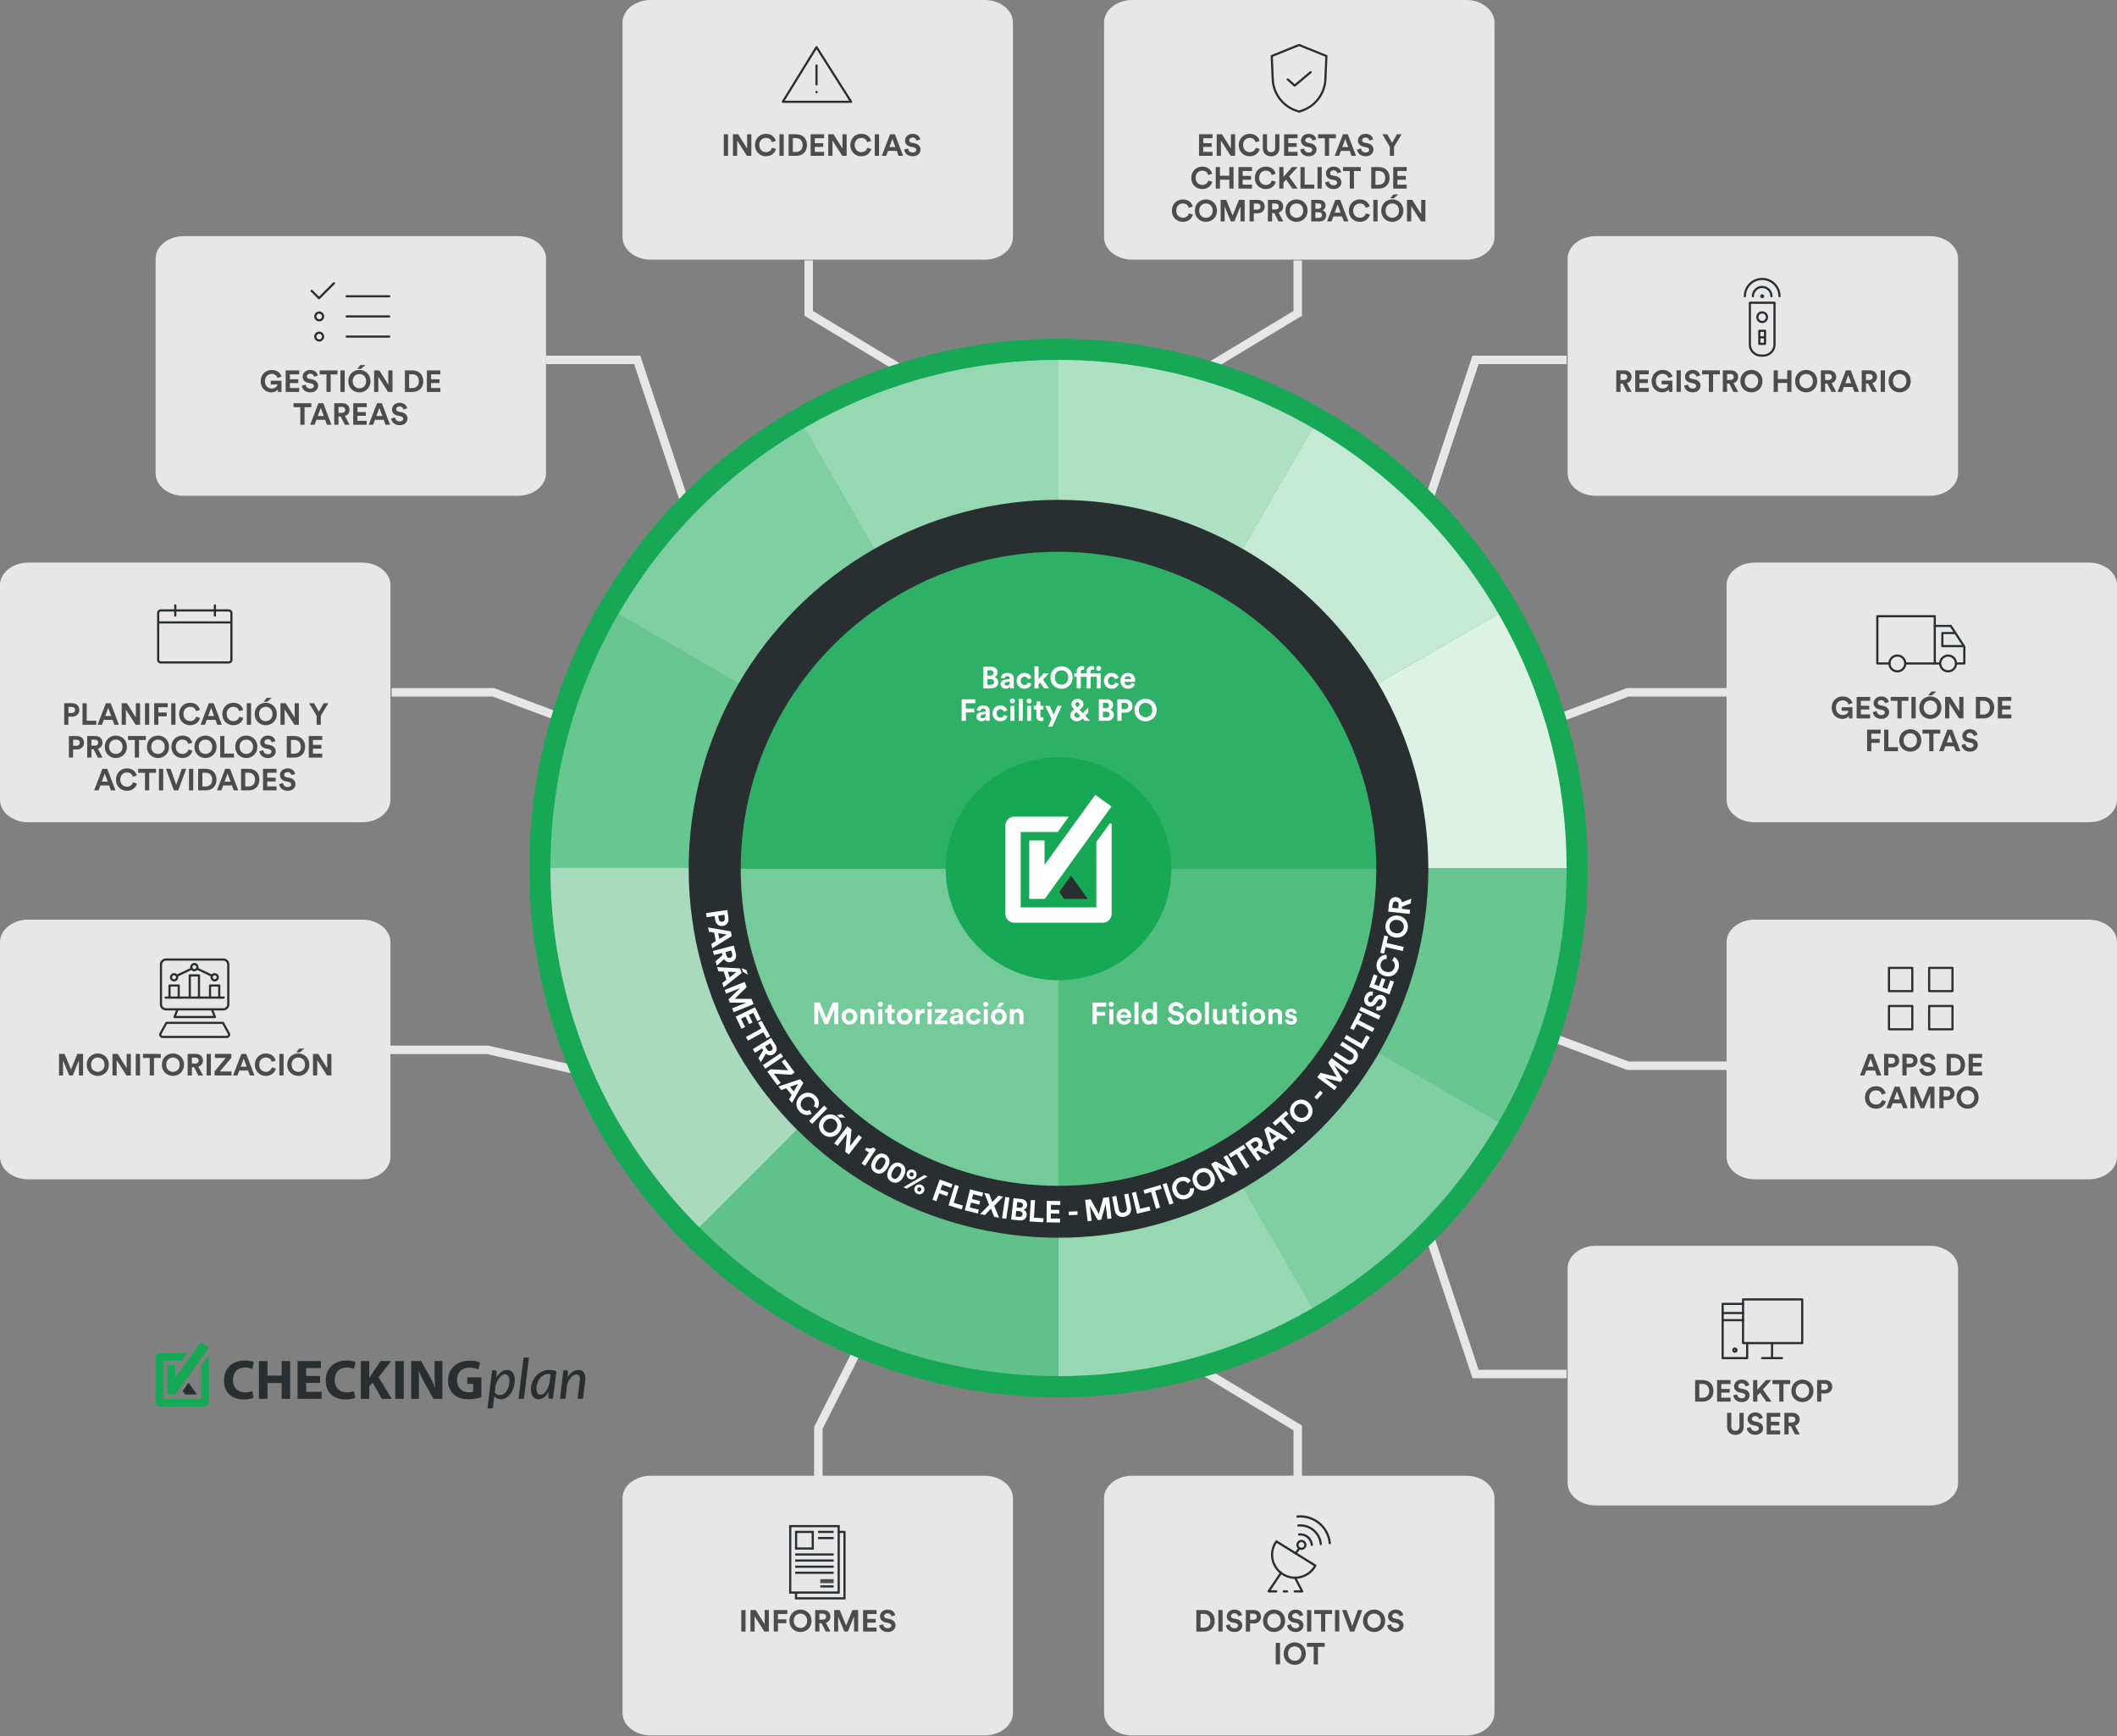
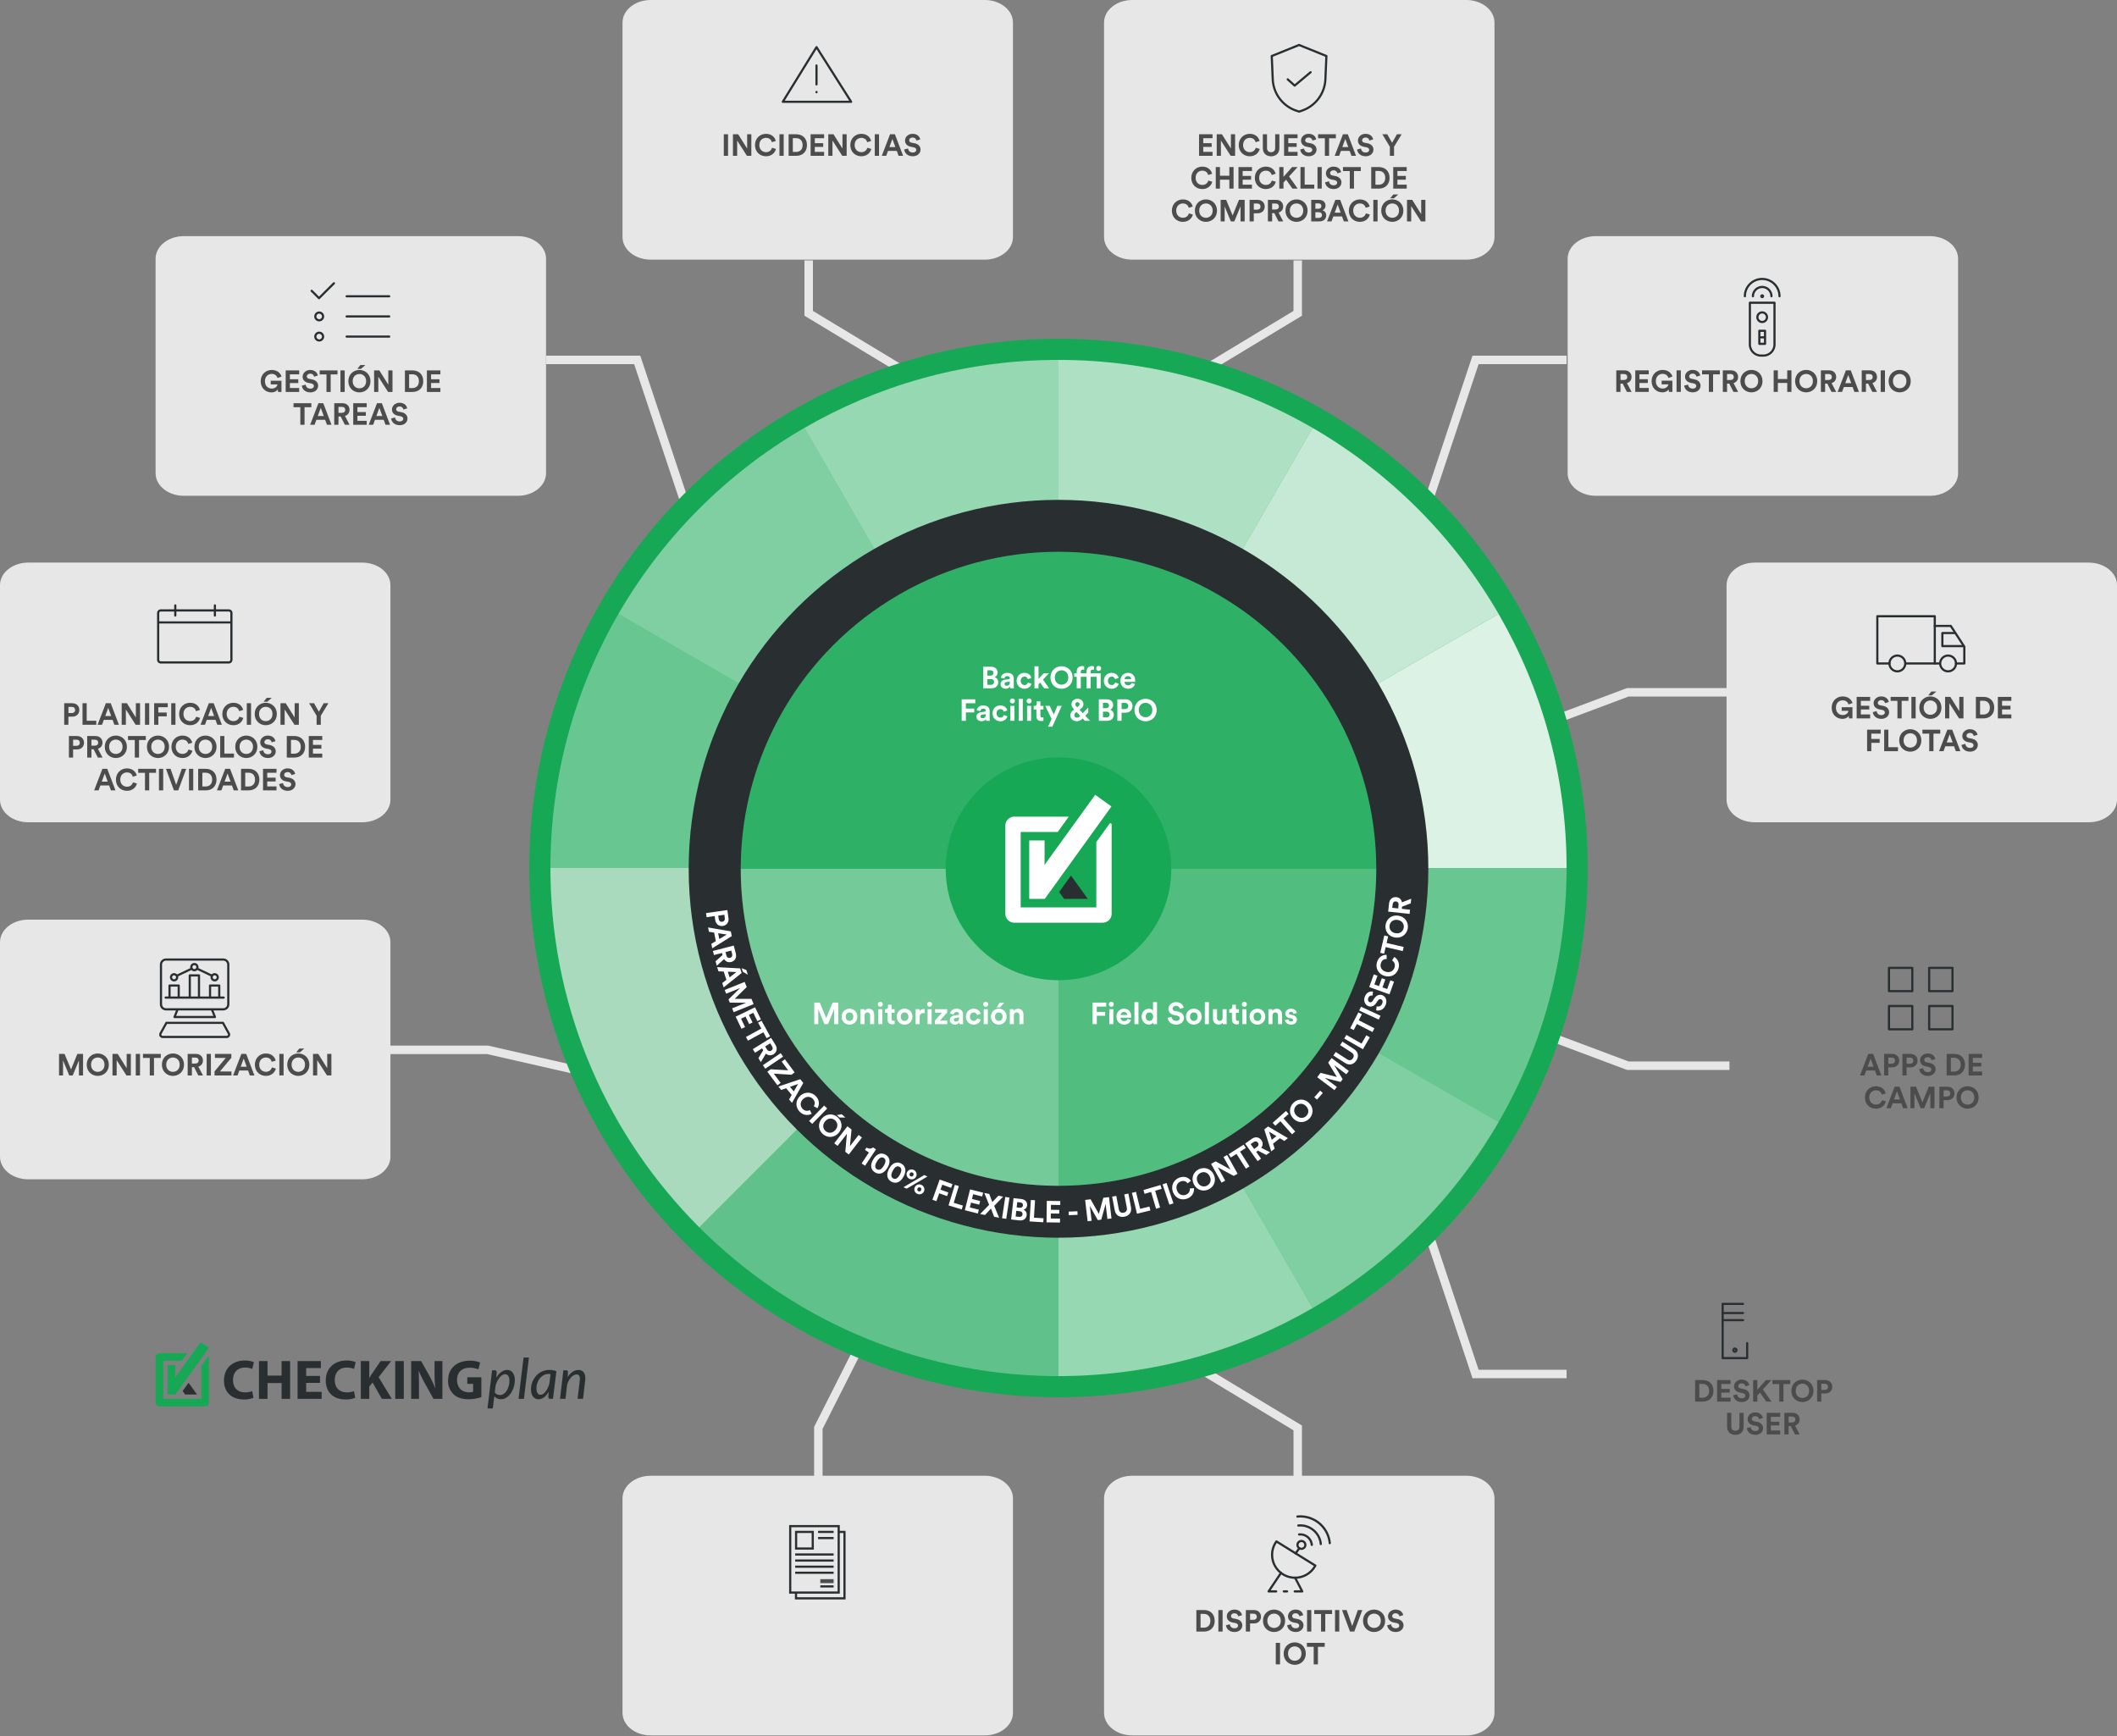
<svg xmlns="http://www.w3.org/2000/svg" width="1000" height="820">
  <rect width="100%" height="100%" fill="#808080" stroke="none" />
  <g fill="none" fill-rule="evenodd">
-     <path stroke="#E7E7E7" stroke-width="4" d="M185 327h48l40 15" />
    <path d="M171.095 265.745c7.363 0 13.331 4.764 13.331 10.64v101.372c0 5.876-5.968 10.64-13.331 10.64H13.33C5.968 388.397 0 383.633 0 377.757V276.385c0-5.876 5.968-10.64 13.331-10.64h157.764z" fill="#E7E7E7" />
    <g stroke="#292E31" stroke-linecap="round" stroke-linejoin="round" stroke-width="1.025">
      <path d="M108.08 312.894H75.939a1.223 1.223 0 0 1-1.225-1.222v-22.113c0-.675.548-1.222 1.225-1.222h32.143c.677 0 1.225.547 1.225 1.222v22.113c0 .675-.548 1.222-1.225 1.222zM82.798 285.966v4.777M101.51 285.966v4.777M74.713 293.996H109.3" />
    </g>
    <path d="M32.304 342.342v-3.83h1.822c2.008 0 3.342-1.32 3.342-3.17 0-1.836-1.334-3.17-3.342-3.17h-3.801v10.17h1.98zm1.578-5.537H32.32v-2.912h1.563c.99 0 1.592.56 1.592 1.463 0 .875-.602 1.45-1.592 1.45zm11.605 5.537v-1.893h-4.533v-8.277h-1.98v10.17h6.513zm2.71 0 .847-2.324h4.131l.847 2.324h2.151l-3.873-10.17h-2.295l-3.902 10.17h2.095zm4.318-4.131h-2.811l1.406-3.844 1.405 3.844zm6.943 4.13v-7.214l4.619 7.215h2.08v-10.17h-1.98v6.727l-4.231-6.727h-2.468v10.17h1.98zm11.03 0v-10.17h-2.007v10.17h2.008zm4.318 0v-3.958h3.945v-1.822h-3.959v-2.51h4.447v-1.88h-6.427v10.17h1.994zm8.076 0v-10.17h-2.008v10.17h2.008zm6.928.216c2.855 0 4.318-1.893 4.705-3.457l-1.85-.56c-.273.947-1.119 2.08-2.855 2.08-1.635 0-3.155-1.19-3.155-3.356 0-2.31 1.606-3.4 3.127-3.4 1.764 0 2.553 1.076 2.797 2.052l1.865-.588c-.402-1.65-1.85-3.371-4.662-3.371-2.726 0-5.179 2.065-5.179 5.307 0 3.242 2.367 5.293 5.207 5.293zm7.015-.215.846-2.324h4.131l.847 2.324h2.151l-3.873-10.17h-2.295l-3.901 10.17h2.094zm4.317-4.131h-2.811l1.406-3.844 1.405 3.844zm9.08 4.346c2.855 0 4.318-1.893 4.705-3.457l-1.85-.56c-.273.947-1.119 2.08-2.855 2.08-1.635 0-3.155-1.19-3.155-3.356 0-2.31 1.606-3.4 3.127-3.4 1.764 0 2.553 1.076 2.797 2.052l1.865-.588c-.402-1.65-1.85-3.371-4.662-3.371-2.726 0-5.179 2.065-5.179 5.307 0 3.242 2.367 5.293 5.207 5.293zm8.363-.215v-10.17h-2.008v10.17h2.008zm7.689-10.887 2.08-1.822H126l-1.477 1.822h1.75zm-.746 11.102c2.768 0 5.235-2.022 5.235-5.293 0-3.285-2.467-5.307-5.235-5.307-2.754 0-5.222 2.022-5.222 5.307 0 3.27 2.468 5.293 5.222 5.293zm0-1.922c-1.564 0-3.17-1.09-3.17-3.385s1.606-3.386 3.17-3.386c1.578 0 3.184 1.09 3.184 3.386 0 2.295-1.606 3.385-3.184 3.385zm8.936 1.707v-7.215l4.619 7.215h2.08v-10.17h-1.98v6.727l-4.231-6.727h-2.467v10.17h1.98zm17.07 0v-4.275l3.586-5.895h-2.223l-2.281 4.03-2.281-4.03h-2.324l3.543 5.895v4.275h1.98zM34.528 357.834v-3.83h1.821c2.009 0 3.343-1.32 3.343-3.17 0-1.836-1.334-3.17-3.343-3.17h-3.8v10.17h1.979zm1.578-5.537h-1.564v-2.912h1.564c.99 0 1.592.56 1.592 1.463 0 .875-.603 1.449-1.592 1.449zm7.086 5.537v-3.916h1.032l1.994 3.916h2.21l-2.181-4.16c1.334-.387 2.166-1.463 2.166-2.883 0-1.765-1.262-3.127-3.242-3.127h-3.973v10.17h1.994zm1.606-5.623h-1.606v-2.826h1.606c1.004 0 1.592.56 1.592 1.42 0 .832-.588 1.406-1.592 1.406zm9.912 5.838c2.768 0 5.236-2.023 5.236-5.293 0-3.285-2.468-5.307-5.236-5.307-2.754 0-5.221 2.022-5.221 5.307 0 3.27 2.467 5.293 5.221 5.293zm0-1.922c-1.563 0-3.17-1.09-3.17-3.385 0-2.296 1.607-3.386 3.17-3.386 1.578 0 3.184 1.09 3.184 3.386 0 2.295-1.606 3.385-3.184 3.385zm10.96 1.707v-8.291h3.212v-1.88h-8.42v1.88h3.213v8.29h1.994zm8.95.215c2.768 0 5.236-2.023 5.236-5.293 0-3.285-2.468-5.307-5.236-5.307-2.754 0-5.221 2.022-5.221 5.307 0 3.27 2.467 5.293 5.22 5.293zm0-1.922c-1.564 0-3.17-1.09-3.17-3.385 0-2.296 1.606-3.386 3.17-3.386 1.578 0 3.184 1.09 3.184 3.386 0 2.295-1.606 3.385-3.184 3.385zm11.561 1.922c2.855 0 4.318-1.894 4.705-3.457l-1.85-.56c-.273.947-1.119 2.08-2.855 2.08-1.635 0-3.155-1.19-3.155-3.356 0-2.31 1.606-3.4 3.127-3.4 1.764 0 2.553 1.076 2.797 2.052l1.865-.589c-.402-1.65-1.85-3.37-4.662-3.37-2.726 0-5.179 2.065-5.179 5.307 0 3.242 2.367 5.293 5.207 5.293zm10.873 0c2.769 0 5.236-2.023 5.236-5.293 0-3.285-2.467-5.307-5.236-5.307-2.754 0-5.221 2.022-5.221 5.307 0 3.27 2.467 5.293 5.221 5.293zm0-1.922c-1.563 0-3.17-1.09-3.17-3.385 0-2.296 1.607-3.386 3.17-3.386 1.578 0 3.185 1.09 3.185 3.386 0 2.295-1.607 3.385-3.185 3.385zm13.47 1.707v-1.894h-4.533v-8.276h-1.98v10.17h6.513zm5.809.215c2.768 0 5.236-2.023 5.236-5.293 0-3.285-2.468-5.307-5.236-5.307-2.754 0-5.221 2.022-5.221 5.307 0 3.27 2.467 5.293 5.221 5.293zm0-1.922c-1.564 0-3.17-1.09-3.17-3.385 0-2.296 1.606-3.386 3.17-3.386 1.578 0 3.184 1.09 3.184 3.386 0 2.295-1.606 3.385-3.184 3.385zm10.242 1.922c2.367 0 3.672-1.578 3.672-3.141 0-1.435-.99-2.64-2.84-2.998l-1.42-.273c-.746-.143-1.105-.588-1.105-1.148 0-.674.631-1.29 1.592-1.29 1.291 0 1.75.875 1.85 1.434l1.78-.545c-.23-1.148-1.177-2.64-3.644-2.64-1.922 0-3.543 1.378-3.543 3.185 0 1.535 1.047 2.582 2.668 2.912l1.42.287c.79.157 1.234.617 1.234 1.205 0 .717-.588 1.248-1.65 1.248-1.434 0-2.137-.904-2.223-1.908l-1.836.487c.157 1.45 1.348 3.185 4.045 3.185zm12.522-.215c2.898 0 5.035-1.865 5.035-5.078s-2.123-5.092-5.02-5.092h-3.644v10.17h3.63zm-.071-1.836h-1.578V349.5h1.592c1.664 0 3.04 1.047 3.04 3.256 0 2.209-1.39 3.242-3.054 3.242zm13.196 1.836v-1.865h-4.389v-2.352h3.973v-1.765h-3.973v-2.324h4.39v-1.864h-6.37v10.17h6.37zM46.57 373.326l.846-2.324h4.131l.846 2.324h2.152l-3.873-10.17h-2.295l-3.902 10.17h2.095zm4.317-4.132h-2.811l1.406-3.844 1.405 3.844zm9.08 4.347c2.855 0 4.318-1.894 4.705-3.457l-1.85-.56c-.273.947-1.12 2.08-2.855 2.08-1.635 0-3.156-1.19-3.156-3.356 0-2.31 1.607-3.4 3.128-3.4 1.764 0 2.553 1.076 2.797 2.051l1.864-.588c-.401-1.65-1.85-3.37-4.661-3.37-2.726 0-5.179 2.065-5.179 5.307 0 3.241 2.367 5.293 5.207 5.293zm10.515-.215v-8.291h3.213v-1.88h-8.42v1.88h3.213v8.29h1.994zm6.612 0v-10.17h-2.008v10.17h2.008zm7.1 0 3.773-10.17h-2.094l-2.654 7.559-2.653-7.56H78.4l3.758 10.17h2.037zm7.087 0v-10.17h-2.008v10.17h2.008zm5.953 0c2.897 0 5.034-1.865 5.034-5.078s-2.123-5.093-5.02-5.093h-3.643v10.17h3.629zm-.072-1.837h-1.578v-6.497h1.592c1.664 0 3.041 1.047 3.041 3.256 0 2.209-1.391 3.241-3.055 3.241zm7.416 1.837.846-2.324h4.131l.847 2.324h2.151l-3.873-10.17h-2.295l-3.901 10.17h2.094zm4.317-4.132h-2.811l1.406-3.844 1.405 3.844zm8.593 4.132c2.897 0 5.035-1.865 5.035-5.078s-2.123-5.093-5.021-5.093h-3.643v10.17h3.629zm-.072-1.837h-1.578v-6.497h1.592c1.664 0 3.041 1.047 3.041 3.256 0 2.209-1.391 3.241-3.055 3.241zm13.197 1.837v-1.865h-4.39v-2.353h3.974v-1.764h-3.974v-2.324h4.39v-1.865h-6.37v10.17h6.37zm5.293.215c2.367 0 3.672-1.578 3.672-3.142 0-1.434-.99-2.639-2.84-2.998l-1.42-.272c-.746-.144-1.105-.588-1.105-1.148 0-.674.631-1.29 1.592-1.29 1.291 0 1.75.874 1.85 1.434l1.78-.545c-.23-1.148-1.177-2.64-3.644-2.64-1.922 0-3.543 1.377-3.543 3.185 0 1.535 1.047 2.582 2.668 2.912l1.42.287c.789.157 1.234.616 1.234 1.204 0 .718-.588 1.248-1.65 1.248-1.434 0-2.137-.903-2.223-1.907l-1.836.487c.157 1.45 1.348 3.185 4.045 3.185z" fill="#4C4C4C" fill-rule="nonzero" />
    <path stroke="#E7E7E7" stroke-width="4" d="M816.938 327h-48l-40 15" />
    <path d="M986.669 265.745c7.363 0 13.331 4.764 13.331 10.64v101.372c0 5.876-5.968 10.64-13.331 10.64H828.905c-7.363 0-13.331-4.764-13.331-10.64V276.385c0-5.876 5.968-10.64 13.331-10.64H986.67z" fill="#E7E7E7" />
    <g stroke="#292E31" stroke-linecap="round" stroke-linejoin="round" stroke-width="1.025">
      <path d="M899.974 313.383a3.722 3.722 0 0 0-3.726-3.717 3.722 3.722 0 0 0-3.728 3.717 3.722 3.722 0 0 0 3.728 3.718 3.722 3.722 0 0 0 3.726-3.718zM923.943 313.383a3.722 3.722 0 0 0-3.727-3.717 3.722 3.722 0 0 0-3.727 3.717 3.722 3.722 0 0 0 3.727 3.718 3.722 3.722 0 0 0 3.727-3.718zM899.974 313.384h16.515" />
      <path d="M892.52 313.383h-5.733v-22.306h27.139v22.306" />
      <path d="M923.943 313.383h3.935v-7.912l-6.403-9.819h-7.55" />
      <path d="M923.363 299.014h-5.856v6.171h9.907" />
    </g>
    <path d="M870.298 339.557c1.535 0 2.54-.688 2.998-1.377l.13 1.162h1.606v-5.293h-5.078v1.721h3.213c-.115.717-.846 1.98-2.725 1.98-1.707 0-3.214-1.19-3.214-3.486 0-2.41 1.664-3.457 3.2-3.457 1.649 0 2.495 1.047 2.753 1.95l1.894-.673c-.502-1.564-1.98-3.127-4.648-3.127-2.754 0-5.207 2.022-5.207 5.307 0 3.285 2.338 5.293 5.078 5.293zm13.096-.215v-1.865h-4.389v-2.352h3.973v-1.765h-3.973v-2.323h4.39v-1.865h-6.37v10.17h6.37zm5.293.215c2.367 0 3.673-1.578 3.673-3.141 0-1.435-.99-2.64-2.84-2.998l-1.42-.273c-.747-.143-1.105-.588-1.105-1.147 0-.674.631-1.291 1.592-1.291 1.291 0 1.75.875 1.85 1.434l1.78-.545c-.23-1.147-1.177-2.64-3.644-2.64-1.922 0-3.543 1.378-3.543 3.185 0 1.535 1.047 2.582 2.668 2.912l1.42.287c.789.158 1.233.617 1.233 1.205 0 .717-.588 1.248-1.65 1.248-1.434 0-2.136-.904-2.223-1.908l-1.836.488c.158 1.448 1.349 3.184 4.045 3.184zm9.597-.215v-8.291h3.213v-1.88h-8.42v1.88h3.213v8.29h1.994zm6.613 0v-10.17h-2.009v10.17h2.009zm7.688-10.887 2.08-1.822h-2.353l-1.477 1.822h1.75zm-.746 11.102c2.769 0 5.236-2.022 5.236-5.293 0-3.285-2.467-5.307-5.236-5.307-2.754 0-5.221 2.022-5.221 5.307 0 3.27 2.467 5.293 5.221 5.293zm0-1.922c-1.563 0-3.17-1.09-3.17-3.385s1.607-3.386 3.17-3.386c1.578 0 3.185 1.09 3.185 3.386 0 2.295-1.607 3.385-3.185 3.385zm8.937 1.707v-7.215l4.618 7.215h2.08v-10.17h-1.98v6.727l-4.23-6.727h-2.468v10.17h1.98zm16.194 0c2.898 0 5.035-1.865 5.035-5.078s-2.123-5.092-5.02-5.092h-3.644v10.17h3.63zm-.071-1.836h-1.578v-6.498h1.592c1.664 0 3.04 1.047 3.04 3.256 0 2.21-1.39 3.242-3.054 3.242zm13.196 1.836v-1.865h-4.39v-2.352h3.974v-1.765h-3.973v-2.323h4.39v-1.865h-6.37v10.17h6.37zm-66.141 15.492v-3.96h3.945v-1.821h-3.96v-2.51h4.447v-1.88h-6.426v10.17h1.994zm12.58 0v-1.894H892v-8.276h-1.98v10.17h6.513zm5.81.215c2.768 0 5.235-2.023 5.235-5.293 0-3.285-2.467-5.307-5.236-5.307-2.754 0-5.221 2.022-5.221 5.307 0 3.27 2.467 5.293 5.221 5.293zm0-1.922c-1.564 0-3.17-1.09-3.17-3.385 0-2.296 1.606-3.386 3.17-3.386 1.577 0 3.184 1.09 3.184 3.386 0 2.295-1.607 3.385-3.185 3.385zm10.958 1.707v-8.291h3.213v-1.88h-8.42v1.88h3.213v8.29h1.994zm4.748 0 .847-2.324h4.13l.847 2.324h2.152l-3.873-10.17h-2.295l-3.902 10.17h2.094zm4.318-4.131h-2.812l1.406-3.845 1.406 3.845zm8.22 4.346c2.366 0 3.671-1.578 3.671-3.141 0-1.435-.99-2.64-2.84-2.998l-1.42-.273c-.746-.143-1.105-.588-1.105-1.148 0-.674.632-1.29 1.593-1.29 1.29 0 1.75.875 1.85 1.434l1.779-.545c-.23-1.148-1.176-2.64-3.644-2.64-1.922 0-3.543 1.378-3.543 3.185 0 1.535 1.047 2.582 2.668 2.912l1.42.287c.79.157 1.234.617 1.234 1.205 0 .717-.588 1.248-1.65 1.248-1.434 0-2.137-.904-2.223-1.908l-1.836.487c.158 1.45 1.348 3.185 4.045 3.185z" fill="#4C4C4C" fill-rule="nonzero" />
    <path stroke="#E7E7E7" stroke-width="4" d="M816.938 503.391h-48l-40-15" />
-     <path d="M986.669 434.391c7.363 0 13.331 4.764 13.331 10.64v101.372c0 5.876-5.968 10.64-13.331 10.64H828.905c-7.363 0-13.331-4.764-13.331-10.64V445.03c0-5.876 5.968-10.64 13.331-10.64H986.67z" fill="#E7E7E7" />
    <path d="m880.705 507.988.846-2.324h4.131l.847 2.324h2.151l-3.873-10.17h-2.295l-3.901 10.17h2.094zm4.318-4.131h-2.812l1.406-3.844 1.406 3.844zm6.942 4.131v-3.83h1.822c2.008 0 3.342-1.32 3.342-3.17 0-1.836-1.334-3.17-3.342-3.17h-3.801v10.17h1.98zm1.578-5.537h-1.563v-2.912h1.563c.99 0 1.592.56 1.592 1.463 0 .875-.602 1.45-1.592 1.45zm7.072 5.537v-3.83h1.821c2.009 0 3.343-1.32 3.343-3.17 0-1.836-1.334-3.17-3.343-3.17h-3.8v10.17h1.979zm1.578-5.537h-1.564v-2.912h1.564c.99 0 1.592.56 1.592 1.463 0 .875-.603 1.45-1.592 1.45zm8.448 5.752c2.367 0 3.673-1.578 3.673-3.141 0-1.435-.99-2.64-2.84-2.998l-1.42-.273c-.747-.143-1.105-.588-1.105-1.147 0-.674.63-1.291 1.592-1.291 1.291 0 1.75.875 1.85 1.434l1.78-.545c-.23-1.147-1.177-2.64-3.644-2.64-1.922 0-3.543 1.378-3.543 3.185 0 1.535 1.047 2.582 2.668 2.912l1.42.287c.789.158 1.233.617 1.233 1.205 0 .717-.588 1.248-1.65 1.248-1.434 0-2.137-.904-2.223-1.908l-1.836.488c.158 1.449 1.349 3.184 4.045 3.184zm12.523-.215c2.897 0 5.035-1.865 5.035-5.078s-2.123-5.092-5.02-5.092h-3.644v10.17h3.629zm-.072-1.836h-1.578v-6.498h1.593c1.663 0 3.04 1.047 3.04 3.256 0 2.21-1.39 3.242-3.055 3.242zm13.197 1.836v-1.865h-4.39v-2.352h3.974v-1.765H931.9v-2.323h4.389v-1.865h-6.369v10.17h6.369zm-50.155 15.707c2.855 0 4.318-1.893 4.705-3.457l-1.85-.56c-.273.947-1.12 2.08-2.855 2.08-1.635 0-3.156-1.19-3.156-3.356 0-2.31 1.607-3.4 3.128-3.4 1.764 0 2.553 1.076 2.797 2.052l1.864-.589c-.401-1.65-1.85-3.37-4.661-3.37-2.726 0-5.179 2.065-5.179 5.307 0 3.242 2.367 5.293 5.207 5.293zm7.015-.215.846-2.324h4.131l.846 2.324h2.152l-3.873-10.17h-2.295l-3.902 10.17h2.095zm4.317-4.131h-2.811l1.405-3.845 1.406 3.845zm6.857 4.13v-7.07l2.926 7.07h1.65l2.926-7.128v7.129h1.95v-10.17h-2.696l-2.984 7.344-3.055-7.344h-2.61v10.17h1.893zm13.756 0v-3.83h1.822c2.008 0 3.342-1.319 3.342-3.17 0-1.835-1.334-3.17-3.342-3.17h-3.802v10.17h1.98zm1.578-5.536h-1.564v-2.912h1.564c.99 0 1.592.56 1.592 1.463 0 .875-.602 1.449-1.592 1.449zm9.754 5.752c2.768 0 5.236-2.023 5.236-5.293 0-3.285-2.468-5.307-5.236-5.307-2.754 0-5.221 2.022-5.221 5.307 0 3.27 2.467 5.293 5.22 5.293zm0-1.922c-1.564 0-3.17-1.09-3.17-3.385s1.606-3.386 3.17-3.386c1.578 0 3.184 1.09 3.184 3.386 0 2.295-1.606 3.385-3.184 3.385z" fill="#4C4C4C" fill-rule="nonzero" />
    <g stroke="#2A2F32" stroke-linecap="round" stroke-linejoin="round" stroke-width="1.025">
      <path d="M892.287 486.182h11.022v-10.995h-11.022zM911.27 486.182h11.022v-10.995H911.27zM892.287 468.163h11.022v-10.995h-11.022zM911.27 468.163h11.022v-10.995H911.27z" />
    </g>
    <path stroke="#E7E7E7" stroke-width="4" d="M182.304 495.891h48L279 507" />
    <path d="M171.095 434.391c7.363 0 13.331 4.764 13.331 10.64v101.372c0 5.876-5.968 10.64-13.331 10.64H13.33C5.968 557.043 0 552.279 0 546.403V445.03c0-5.876 5.968-10.64 13.331-10.64h157.764z" fill="#E7E7E7" />
    <path d="M29.78 507.988v-7.072l2.926 7.072h1.65l2.926-7.13v7.13h1.95v-10.17h-2.696l-2.984 7.344-3.055-7.344h-2.61v10.17h1.893zm16.395.215c2.769 0 5.236-2.022 5.236-5.293 0-3.285-2.467-5.307-5.236-5.307-2.754 0-5.221 2.022-5.221 5.307 0 3.27 2.467 5.293 5.221 5.293zm0-1.922c-1.563 0-3.17-1.09-3.17-3.385s1.607-3.385 3.17-3.385c1.578 0 3.185 1.09 3.185 3.385s-1.607 3.385-3.185 3.385zm8.937 1.707v-7.215l4.619 7.215h2.08v-10.17h-1.98v6.727l-4.232-6.727h-2.467v10.17h1.98zm11.03 0v-10.17h-2.008v10.17h2.008zm6.599 0v-8.291h3.213v-1.88h-8.42v1.88h3.213v8.291h1.994zm8.95.215c2.769 0 5.236-2.022 5.236-5.293 0-3.285-2.467-5.307-5.235-5.307-2.754 0-5.222 2.022-5.222 5.307 0 3.27 2.468 5.293 5.222 5.293zm0-1.922c-1.563 0-3.17-1.09-3.17-3.385s1.607-3.385 3.17-3.385c1.578 0 3.185 1.09 3.185 3.385s-1.607 3.385-3.184 3.385zm8.951 1.707v-3.916h1.033l1.994 3.916h2.21l-2.181-4.16c1.334-.387 2.166-1.463 2.166-2.883 0-1.764-1.263-3.127-3.242-3.127h-3.973v10.17h1.993zm1.607-5.623h-1.607v-2.826h1.607c1.004 0 1.592.56 1.592 1.42 0 .832-.588 1.406-1.592 1.406zm7.373 5.623v-10.17h-2.008v10.17h2.008zm9.725 0v-1.893h-5.45l5.379-6.427v-1.85h-7.746v1.879h5.106l-5.293 6.369v1.922h8.004zm2.855 0 .846-2.324h4.131l.847 2.324h2.151l-3.873-10.17h-2.295l-3.901 10.17h2.094zm4.317-4.131h-2.811l1.406-3.844 1.405 3.844zm9.08 4.346c2.855 0 4.318-1.893 4.705-3.457l-1.85-.56c-.273.947-1.119 2.08-2.855 2.08-1.635 0-3.155-1.19-3.155-3.356 0-2.31 1.606-3.4 3.127-3.4 1.764 0 2.553 1.076 2.797 2.052l1.865-.588c-.402-1.65-1.85-3.371-4.662-3.371-2.726 0-5.179 2.065-5.179 5.307 0 3.242 2.367 5.293 5.207 5.293zm8.363-.215v-10.17h-2.008v10.17h2.008zm7.689-10.887 2.08-1.822h-2.353l-1.477 1.822h1.75zm-.746 11.102c2.768 0 5.235-2.022 5.235-5.293 0-3.285-2.467-5.307-5.235-5.307-2.754 0-5.222 2.022-5.222 5.307 0 3.27 2.468 5.293 5.222 5.293zm0-1.922c-1.564 0-3.17-1.09-3.17-3.385s1.606-3.385 3.17-3.385c1.578 0 3.184 1.09 3.184 3.385s-1.606 3.385-3.184 3.385zm8.936 1.707v-7.215l4.619 7.215h2.08v-10.17h-1.98v6.727l-4.231-6.727h-2.467v10.17h1.98z" fill="#4C4C4C" fill-rule="nonzero" />
    <path d="M105.455 453.239a2.388 2.388 0 0 1 2.381 2.375v18.77a2.388 2.388 0 0 1-2.381 2.376H78.42a2.388 2.388 0 0 1-2.381-2.375v-18.77a2.388 2.388 0 0 1 2.381-2.376h27.034zM83.884 476.76l-1.447 3.633h19.096l-1.448-3.633M105.315 483.141l2.754 4.984c.327.559.094 1.21-.42 1.537-.14.093-.373.14-.56.14H76.834c-.607 0-1.12-.513-1.12-1.118 0-.187.046-.373.14-.56l2.754-4.983h26.707z" stroke="#292E31" stroke-width="1.025" stroke-linecap="round" stroke-linejoin="round" />
    <path d="m77.86 488.078 1.775-3.214h24.7l1.773 3.214z" />
    <path stroke="#292E31" stroke-width="1.025" stroke-linecap="round" stroke-linejoin="round" d="M89.65 471.214v-10.48h4.343v10.48M80.08 471.113v-5.59h4.341v5.73M99.222 471.252v-5.729h4.342v5.59M83.674 461.619c0 .792-.653 1.444-1.447 1.444a1.453 1.453 0 0 1-1.448-1.444c0-.792.654-1.444 1.448-1.444h0c.794.047 1.447.652 1.447 1.444zM102.864 461.619c0 .792-.654 1.444-1.447 1.444a1.453 1.453 0 0 1-1.448-1.444c0-.792.654-1.444 1.448-1.444h0c.793.047 1.447.652 1.447 1.444zM93.246 456.822c0 .791-.654 1.443-1.448 1.443a1.453 1.453 0 0 1-1.447-1.443c.047-.792.654-1.444 1.447-1.444h0c.84 0 1.448.652 1.448 1.444zM93.06 457.52l7.142 3.4M83.487 460.92l7.144-3.4M78.251 471.214h27.407" />
    <g>
      <path stroke="#E7E7E7" stroke-width="4" d="M258 170h43l24 72" />
      <path d="M244.595 111.541c7.363 0 13.331 4.764 13.331 10.64v101.372c0 5.876-5.968 10.64-13.331 10.64H86.83c-7.363 0-13.331-4.764-13.331-10.64V122.18c0-5.876 5.968-10.64 13.331-10.64h157.764z" fill="#E7E7E7" />
      <g stroke="#292E31" stroke-linecap="round" stroke-linejoin="round" stroke-width="1.025">
        <path d="m147.213 137.365 3.48 3.472 7.049-7.03M163.745 139.944h20.1M163.745 149.466h20.1M152.608 149.466a1.825 1.825 0 0 0-1.828-1.823 1.825 1.825 0 0 0-1.826 1.823c0 1.007.818 1.823 1.826 1.823 1.01 0 1.828-.816 1.828-1.823zM163.745 158.988h20.1M152.608 158.988a1.825 1.825 0 0 0-1.828-1.823 1.825 1.825 0 0 0-1.826 1.823c0 1.007.818 1.823 1.826 1.823 1.01 0 1.828-.816 1.828-1.823z" />
      </g>
      <path d="M128.224 185.353c1.535 0 2.54-.689 2.998-1.377l.13 1.162h1.606v-5.293h-5.078v1.721h3.213c-.115.717-.846 1.98-2.725 1.98-1.707 0-3.213-1.19-3.213-3.486 0-2.41 1.664-3.457 3.198-3.457 1.65 0 2.496 1.047 2.755 1.95l1.893-.673c-.502-1.564-1.98-3.127-4.648-3.127-2.754 0-5.206 2.022-5.206 5.307 0 3.285 2.338 5.293 5.077 5.293zm13.097-.215v-1.865h-4.39v-2.352h3.974v-1.765h-3.974v-2.323h4.39v-1.865h-6.37v10.17h6.37zm5.293.215c2.367 0 3.672-1.578 3.672-3.141 0-1.435-.99-2.64-2.84-2.998l-1.42-.273c-.746-.143-1.105-.588-1.105-1.147 0-.675.631-1.291 1.592-1.291 1.291 0 1.75.875 1.85 1.434l1.78-.545c-.23-1.148-1.177-2.64-3.644-2.64-1.922 0-3.543 1.378-3.543 3.185 0 1.535 1.047 2.582 2.668 2.912l1.42.287c.789.158 1.234.617 1.234 1.205 0 .717-.588 1.248-1.65 1.248-1.434 0-2.137-.904-2.223-1.908l-1.836.488c.157 1.448 1.348 3.184 4.045 3.184zm9.596-.215v-8.291h3.213v-1.88h-8.42v1.88h3.213v8.29h1.994zm6.613 0v-10.17h-2.008v10.17h2.008zm7.688-10.887 2.08-1.822h-2.352l-1.478 1.822h1.75zm-.746 11.102c2.769 0 5.236-2.023 5.236-5.293 0-3.285-2.467-5.307-5.236-5.307-2.754 0-5.22 2.022-5.22 5.307 0 3.27 2.466 5.293 5.22 5.293zm0-1.922c-1.563 0-3.17-1.09-3.17-3.385s1.607-3.386 3.17-3.386c1.578 0 3.185 1.09 3.185 3.386 0 2.295-1.607 3.385-3.185 3.385zm8.937 1.707v-7.215l4.619 7.215h2.08v-10.17h-1.98v6.727l-4.231-6.727h-2.468v10.17h1.98zm16.195 0c2.897 0 5.034-1.865 5.034-5.078s-2.123-5.092-5.02-5.092h-3.644v10.17h3.63zm-.072-1.836h-1.578v-6.498h1.592c1.664 0 3.041 1.047 3.041 3.256 0 2.209-1.391 3.242-3.055 3.242zm13.197 1.836v-1.865h-4.39v-2.352h3.974v-1.765h-3.974v-2.323h4.39v-1.865h-6.37v10.17h6.37zM143.86 200.63v-8.291h3.213v-1.88h-8.42v1.88h3.213v8.29h1.994zm4.748 0 .846-2.324h4.131l.846 2.324h2.152l-3.873-10.17h-2.295l-3.902 10.17h2.095zm4.317-4.131h-2.811l1.405-3.845 1.406 3.845zm6.957 4.13v-3.915h1.033l1.994 3.916h2.209l-2.18-4.16c1.334-.387 2.165-1.463 2.165-2.883 0-1.765-1.262-3.127-3.241-3.127h-3.974v10.17h1.994zm1.607-5.622h-1.607v-2.826h1.607c1.004 0 1.592.56 1.592 1.42 0 .832-.588 1.406-1.592 1.406zm11.733 5.623v-1.865h-4.389v-2.353h3.973v-1.764h-3.973v-2.324h4.39v-1.864h-6.37v10.17h6.37zm3.056 0 .846-2.324h4.131l.846 2.324h2.152l-3.873-10.17h-2.295l-3.902 10.17h2.095zm4.317-4.131h-2.811l1.406-3.845 1.405 3.845zm8.22 4.346c2.366 0 3.672-1.578 3.672-3.142 0-1.434-.99-2.639-2.84-2.998l-1.42-.272c-.746-.144-1.105-.588-1.105-1.148 0-.674.631-1.29 1.592-1.29 1.291 0 1.75.874 1.85 1.434l1.78-.545c-.23-1.148-1.177-2.64-3.644-2.64-1.922 0-3.543 1.377-3.543 3.185 0 1.535 1.047 2.582 2.668 2.912l1.42.287c.789.157 1.233.616 1.233 1.205 0 .717-.588 1.247-1.65 1.247-1.434 0-2.136-.903-2.222-1.907l-1.837.487c.158 1.45 1.349 3.185 4.046 3.185z" fill="#4C4C4C" fill-rule="nonzero" />
    </g>
    <g>
      <path stroke="#E7E7E7" stroke-width="4" d="M740 170h-43l-24 72" />
      <path d="M911.603 111.541c7.363 0 13.331 4.764 13.331 10.64v101.372c0 5.876-5.968 10.64-13.33 10.64H753.838c-7.362 0-13.33-4.764-13.33-10.64V122.18c0-5.876 5.968-10.64 13.33-10.64h157.764z" fill="#E7E7E7" />
      <g stroke="#292E31" stroke-linecap="round" stroke-linejoin="round" stroke-width="1.025">
        <path d="M832.928 167.96h-1.057a5.28 5.28 0 0 1-5.287-5.274v-19.684h11.63v19.684a5.28 5.28 0 0 1-5.286 5.274z" />
        <path d="M834.666 149.83a2.265 2.265 0 0 0-2.267-2.262 2.265 2.265 0 0 0-2.267 2.262 2.265 2.265 0 0 0 2.267 2.262 2.265 2.265 0 0 0 2.267-2.262zM831.055 162.416h2.689v-6.164h-2.69zM831.054 159.334h2.69M836.77 139.92a4.366 4.366 0 0 0-4.37-4.36 4.366 4.366 0 0 0-4.373 4.36" />
        <path d="M840.577 139.92c0-4.505-3.661-8.158-8.178-8.158-4.516 0-8.178 3.653-8.178 8.158" />
        <path d="M832.806 139.92a.406.406 0 1 0-.813.002.406.406 0 0 0 .813-.002z" />
      </g>
      <path d="M765.468 185.113v-3.916h1.033l1.994 3.916h2.209l-2.18-4.16c1.334-.388 2.166-1.463 2.166-2.883 0-1.765-1.263-3.127-3.242-3.127h-3.974v10.17h1.994zm1.607-5.623h-1.607v-2.826h1.607c1.004 0 1.592.56 1.592 1.42 0 .832-.588 1.406-1.592 1.406zm11.733 5.623v-1.865h-4.389v-2.353h3.973v-1.764h-3.973v-2.324h4.39v-1.864h-6.37v10.17h6.37zm6.427.215c1.534 0 2.539-.689 2.998-1.377l.129 1.162h1.606v-5.293h-5.078v1.72h3.213c-.114.718-.846 1.98-2.725 1.98-1.707 0-3.213-1.19-3.213-3.485 0-2.41 1.664-3.457 3.199-3.457 1.65 0 2.496 1.047 2.754 1.95l1.893-.674c-.502-1.563-1.98-3.127-4.647-3.127-2.754 0-5.207 2.023-5.207 5.308 0 3.285 2.338 5.293 5.078 5.293zm8.735-.215v-10.17h-2.008v10.17h2.008zm5.638.215c2.366 0 3.672-1.578 3.672-3.142 0-1.434-.99-2.639-2.84-2.998l-1.42-.272c-.746-.144-1.105-.588-1.105-1.148 0-.674.631-1.29 1.592-1.29 1.291 0 1.75.874 1.85 1.434l1.78-.545c-.23-1.148-1.177-2.64-3.644-2.64-1.922 0-3.543 1.377-3.543 3.185 0 1.535 1.047 2.582 2.668 2.912l1.42.287c.789.157 1.234.616 1.234 1.204 0 .718-.589 1.248-1.65 1.248-1.434 0-2.137-.903-2.223-1.907l-1.836.487c.157 1.45 1.348 3.185 4.045 3.185zm9.596-.215v-8.291h3.213v-1.88h-8.42v1.88h3.213v8.29h1.994zm6.598 0v-3.916h1.033l1.994 3.916h2.209l-2.18-4.16c1.334-.388 2.166-1.463 2.166-2.883 0-1.765-1.263-3.127-3.242-3.127h-3.974v10.17h1.994zm1.607-5.623h-1.607v-2.826h1.607c1.004 0 1.592.56 1.592 1.42 0 .832-.588 1.406-1.592 1.406zm9.912 5.838c2.768 0 5.235-2.023 5.235-5.293 0-3.285-2.467-5.308-5.235-5.308-2.754 0-5.222 2.023-5.222 5.308 0 3.27 2.468 5.293 5.222 5.293zm0-1.922c-1.564 0-3.17-1.09-3.17-3.386 0-2.295 1.606-3.385 3.17-3.385 1.578 0 3.184 1.09 3.184 3.385s-1.606 3.386-3.184 3.386zm12.48 1.707v-4.218h4.432v4.218h1.993v-10.17h-1.993v4.088H839.8v-4.088h-1.98v10.17h1.98zm13.368.215c2.769 0 5.236-2.023 5.236-5.293 0-3.285-2.467-5.308-5.236-5.308-2.754 0-5.221 2.023-5.221 5.308 0 3.27 2.467 5.293 5.221 5.293zm0-1.922c-1.563 0-3.17-1.09-3.17-3.386 0-2.295 1.607-3.385 3.17-3.385 1.578 0 3.184 1.09 3.184 3.385s-1.606 3.386-3.184 3.386zm8.95 1.707v-3.916h1.034l1.994 3.916h2.209l-2.18-4.16c1.333-.388 2.165-1.463 2.165-2.883 0-1.765-1.262-3.127-3.242-3.127h-3.973v10.17h1.994zm1.607-5.623h-1.606v-2.826h1.606c1.005 0 1.593.56 1.593 1.42 0 .832-.588 1.406-1.593 1.406zm6.412 5.623.847-2.324h4.13l.847 2.324h2.152l-3.873-10.17h-2.295l-3.902 10.17h2.094zm4.318-4.132h-2.812l1.406-3.844 1.406 3.844zm6.957 4.132v-3.916h1.033l1.994 3.916h2.209l-2.18-4.16c1.333-.388 2.165-1.463 2.165-2.883 0-1.765-1.262-3.127-3.242-3.127h-3.973v10.17h1.994zm1.606-5.623h-1.606v-2.826h1.606c1.005 0 1.593.56 1.593 1.42 0 .832-.588 1.406-1.593 1.406zm7.373 5.623v-10.17h-2.008v10.17h2.008zm6.943.215c2.768 0 5.236-2.023 5.236-5.293 0-3.285-2.468-5.308-5.236-5.308-2.754 0-5.221 2.023-5.221 5.308 0 3.27 2.467 5.293 5.221 5.293zm0-1.922c-1.563 0-3.17-1.09-3.17-3.386 0-2.295 1.607-3.385 3.17-3.385 1.578 0 3.184 1.09 3.184 3.385s-1.606 3.386-3.184 3.386z" fill="#4C4C4C" fill-rule="nonzero" />
    </g>
    <g>
      <path stroke="#E7E7E7" stroke-width="4" d="M740 649.02h-43l-24-72" />
-       <path d="M911.603 588.446c7.363 0 13.331 4.764 13.331 10.64v101.372c0 5.876-5.968 10.64-13.33 10.64H753.838c-7.362 0-13.33-4.764-13.33-10.64V599.086c0-5.876 5.968-10.64 13.33-10.64h157.764z" fill="#E7E7E7" />
      <path d="M804.348 662.043c2.898 0 5.035-1.865 5.035-5.078s-2.123-5.092-5.02-5.092h-3.644v10.17h3.63zm-.071-1.836h-1.578v-6.498h1.592c1.664 0 3.041 1.047 3.041 3.256 0 2.209-1.391 3.242-3.055 3.242zm13.196 1.836v-1.865h-4.389v-2.353h3.973v-1.764h-3.973v-2.324h4.39v-1.864h-6.37v10.17h6.37zm5.293.215c2.367 0 3.673-1.578 3.673-3.142 0-1.434-.99-2.639-2.84-2.998l-1.42-.272c-.747-.144-1.105-.588-1.105-1.148 0-.674.63-1.29 1.592-1.29 1.291 0 1.75.874 1.85 1.434l1.78-.545c-.23-1.148-1.177-2.64-3.644-2.64-1.922 0-3.543 1.377-3.543 3.185 0 1.535 1.047 2.582 2.668 2.912l1.42.287c.789.157 1.233.616 1.233 1.205 0 .717-.588 1.247-1.65 1.247-1.434 0-2.137-.903-2.223-1.907l-1.836.487c.158 1.45 1.349 3.185 4.045 3.185zm7.33-.215v-2.826l1.263-1.392 2.955 4.218h2.481l-4.06-5.738 4.031-4.432h-2.596l-4.074 4.604v-4.604h-1.98v10.17h1.98zm12.35 0v-8.291h3.214v-1.88h-8.42v1.88h3.213v8.29h1.994zm8.952.215c2.768 0 5.235-2.023 5.235-5.293 0-3.285-2.467-5.308-5.235-5.308-2.755 0-5.222 2.023-5.222 5.308 0 3.27 2.467 5.293 5.222 5.293zm0-1.922c-1.564 0-3.17-1.09-3.17-3.386 0-2.295 1.606-3.385 3.17-3.385 1.577 0 3.184 1.09 3.184 3.385 0 2.296-1.607 3.386-3.184 3.386zm8.936 1.707v-3.83h1.822c2.008 0 3.342-1.32 3.342-3.17 0-1.836-1.334-3.17-3.342-3.17h-3.801v10.17h1.979zm1.578-5.537h-1.564v-2.912h1.564c.99 0 1.592.56 1.592 1.463 0 .875-.602 1.449-1.592 1.449zm-42.187 21.258c2.18 0 3.916-1.334 3.916-3.83v-6.57h-1.98v6.427c0 1.334-.73 2.036-1.936 2.036-1.176 0-1.922-.702-1.922-2.036v-6.427h-1.98v6.57c0 2.496 1.736 3.83 3.902 3.83zm9.453-.014c2.367 0 3.672-1.578 3.672-3.142 0-1.434-.99-2.64-2.84-2.998l-1.42-.272c-.746-.144-1.104-.588-1.104-1.148 0-.674.63-1.29 1.592-1.29 1.29 0 1.75.874 1.85 1.434l1.779-.545c-.23-1.148-1.176-2.64-3.643-2.64-1.923 0-3.544 1.377-3.544 3.185 0 1.534 1.048 2.582 2.669 2.912l1.42.286c.789.158 1.233.617 1.233 1.205 0 .718-.588 1.248-1.65 1.248-1.434 0-2.137-.903-2.223-1.908l-1.836.488c.158 1.449 1.349 3.185 4.045 3.185zm11.72-.216v-1.864h-4.39v-2.353h3.974v-1.764h-3.974v-2.324h4.39v-1.865h-6.37v10.17h6.37zm3.973 0v-3.916h1.033l1.994 3.916h2.209l-2.18-4.16c1.333-.387 2.165-1.463 2.165-2.883 0-1.764-1.262-3.127-3.242-3.127h-3.973v10.17h1.994zm1.606-5.623h-1.606v-2.825h1.606c1.005 0 1.593.56 1.593 1.42 0 .832-.588 1.405-1.593 1.405z" fill="#4C4C4C" fill-rule="nonzero" />
      <g stroke="#2A2F32" stroke-linecap="round" stroke-linejoin="round" stroke-width="1.025">
-         <path d="M823.36 634.419h27.943v-20.642H823.36zM832.363 641.507h9.39M837.058 634.42v7.087" />
        <path d="M823.36 615.894h-9.639v25.613h11.584v-7.088" />
        <path d="M820.246 637.746a.732.732 0 1 0-1.464.002.732.732 0 0 0 1.464-.002zM813.721 620.216h9.64M813.721 623.568h9.64" />
      </g>
    </g>
    <g>
      <path stroke="#E7E7E7" stroke-width="4" d="M382 123v25l53 32" />
      <path d="M465.152 0c7.363 0 13.332 4.764 13.332 10.64v101.372c0 5.876-5.969 10.64-13.332 10.64H307.39c-7.363 0-13.332-4.764-13.332-10.64V10.64c0-5.876 5.969-10.64 13.332-10.64h157.763z" fill="#E7E7E7" />
      <g stroke="#292E31" stroke-linecap="round" stroke-linejoin="round" stroke-width="1.025">
        <path d="m385.691 22.265 16.36 25.81h-32.28zM385.691 30.93v8.941M385.691 43.444v.114" />
      </g>
      <path d="M343.905 73.597v-10.17h-2.008v10.17h2.008zm4.303 0v-7.215l4.619 7.215h2.08v-10.17h-1.98v6.727l-4.231-6.727h-2.468v10.17h1.98zm13.627.215c2.855 0 4.318-1.894 4.705-3.457l-1.85-.56c-.273.947-1.12 2.08-2.855 2.08-1.635 0-3.156-1.19-3.156-3.356 0-2.31 1.607-3.4 3.127-3.4 1.765 0 2.554 1.076 2.797 2.051l1.865-.588c-.401-1.65-1.85-3.37-4.662-3.37-2.725 0-5.178 2.065-5.178 5.307 0 3.242 2.367 5.293 5.207 5.293zm8.363-.215v-10.17h-2.008v10.17h2.008zm5.953 0c2.897 0 5.034-1.865 5.034-5.078s-2.122-5.092-5.02-5.092h-3.643v10.17h3.629zm-.072-1.836H374.5v-6.498h1.592c1.664 0 3.041 1.047 3.041 3.256 0 2.209-1.391 3.242-3.055 3.242zm13.197 1.836v-1.865h-4.39v-2.353h3.974v-1.764h-3.974v-2.324h4.39v-1.864h-6.37v10.17h6.37zm3.959 0v-7.215l4.618 7.215h2.08v-10.17h-1.98v6.727l-4.23-6.727h-2.468v10.17h1.98zm13.627.215c2.854 0 4.317-1.894 4.705-3.457l-1.85-.56c-.273.947-1.12 2.08-2.855 2.08-1.636 0-3.156-1.19-3.156-3.356 0-2.31 1.606-3.4 3.127-3.4 1.764 0 2.553 1.076 2.797 2.051l1.865-.588c-.402-1.65-1.85-3.37-4.662-3.37-2.725 0-5.178 2.065-5.178 5.307 0 3.242 2.367 5.293 5.207 5.293zm8.362-.215v-10.17h-2.008v10.17h2.008zm3.4 0 .846-2.324h4.131l.847 2.324h2.151l-3.873-10.17h-2.295l-3.901 10.17h2.094zm4.318-4.131h-2.812l1.406-3.845 1.406 3.845zm8.219 4.346c2.367 0 3.672-1.578 3.672-3.142 0-1.434-.99-2.639-2.84-2.998l-1.42-.272c-.746-.143-1.105-.588-1.105-1.148 0-.674.631-1.29 1.592-1.29 1.291 0 1.75.874 1.85 1.434l1.78-.545c-.23-1.148-1.177-2.64-3.644-2.64-1.922 0-3.543 1.377-3.543 3.185 0 1.535 1.047 2.582 2.668 2.912l1.42.287c.79.157 1.234.616 1.234 1.205 0 .717-.588 1.247-1.65 1.247-1.434 0-2.137-.903-2.223-1.907l-1.836.487c.158 1.45 1.348 3.185 4.045 3.185z" fill="#4C4C4C" fill-rule="nonzero" />
    </g>
    <g>
      <path stroke="#E7E7E7" stroke-width="4" d="M613.01 123v25l-53 32" />
      <path d="M692.611 0c7.363 0 13.332 4.764 13.332 10.64v101.372c0 5.876-5.969 10.64-13.332 10.64H534.848c-7.363 0-13.332-4.764-13.332-10.64V10.64c0-5.876 5.969-10.64 13.332-10.64H692.61z" fill="#E7E7E7" />
      <g stroke="#292E31" stroke-linecap="round" stroke-linejoin="round" stroke-width="1.025">
        <path d="m613.638 52.719-1.317-.446a16.366 16.366 0 0 1-11.116-14.79l-.475-11.019 12.908-5.22 12.909 5.22-.476 11.018a16.366 16.366 0 0 1-11.116 14.79l-1.317.447z" />
        <path d="m608.277 37.493 3.276 2.941 7.535-6.318" />
      </g>
      <path d="M572.762 73.597v-1.865h-4.389v-2.353h3.973v-1.764h-3.973v-2.324h4.39v-1.864h-6.37v10.17h6.37zm3.96 0v-7.215l4.618 7.215h2.08v-10.17h-1.98v6.727l-4.231-6.727h-2.467v10.17h1.98zm13.626.215c2.855 0 4.318-1.894 4.705-3.457l-1.85-.56c-.273.947-1.119 2.08-2.855 2.08-1.635 0-3.155-1.19-3.155-3.356 0-2.31 1.606-3.4 3.127-3.4 1.764 0 2.553 1.076 2.797 2.051l1.865-.588c-.402-1.65-1.85-3.37-4.662-3.37-2.726 0-5.179 2.065-5.179 5.307 0 3.242 2.367 5.293 5.207 5.293zm10.07.014c2.18 0 3.916-1.334 3.916-3.83v-6.57h-1.98v6.427c0 1.334-.731 2.037-1.936 2.037-1.176 0-1.922-.703-1.922-2.037v-6.426h-1.98v6.57c0 2.495 1.736 3.83 3.902 3.83zm12.508-.23v-1.864h-4.39v-2.353h3.974v-1.764h-3.973v-2.324h4.39v-1.864h-6.37v10.17h6.37zm5.293.216c2.367 0 3.672-1.578 3.672-3.142 0-1.434-.99-2.639-2.84-2.998l-1.42-.272c-.746-.143-1.104-.588-1.104-1.148 0-.674.63-1.29 1.592-1.29 1.29 0 1.75.874 1.85 1.434l1.779-.545c-.23-1.148-1.176-2.64-3.643-2.64-1.923 0-3.544 1.377-3.544 3.185 0 1.535 1.048 2.582 2.669 2.912l1.42.287c.789.157 1.233.616 1.233 1.205 0 .717-.588 1.247-1.65 1.247-1.434 0-2.137-.903-2.223-1.907l-1.836.487c.158 1.45 1.349 3.185 4.045 3.185zm9.597-.215v-8.291h3.213v-1.88h-8.42v1.88h3.213v8.29h1.994zm4.748 0 .846-2.324h4.131l.846 2.324h2.152l-3.873-10.17h-2.295l-3.902 10.17h2.095zm4.317-4.131h-2.811l1.405-3.845 1.406 3.845zm8.22 4.346c2.366 0 3.672-1.578 3.672-3.142 0-1.434-.99-2.639-2.84-2.998l-1.42-.272c-.747-.143-1.105-.588-1.105-1.148 0-.674.63-1.29 1.592-1.29 1.291 0 1.75.874 1.85 1.434l1.78-.545c-.23-1.148-1.177-2.64-3.644-2.64-1.922 0-3.543 1.377-3.543 3.185 0 1.535 1.047 2.582 2.668 2.912l1.42.287c.789.157 1.233.616 1.233 1.205 0 .717-.588 1.247-1.65 1.247-1.434 0-2.137-.903-2.223-1.907l-1.836.487c.158 1.45 1.349 3.185 4.045 3.185zm13.397-.215v-4.275l3.586-5.895h-2.223l-2.281 4.03-2.28-4.03h-2.325l3.543 5.895v4.275h1.98zm-90.57 15.707c2.855 0 4.318-1.894 4.705-3.457l-1.85-.56c-.273.947-1.12 2.08-2.855 2.08-1.635 0-3.155-1.19-3.155-3.356 0-2.31 1.606-3.4 3.127-3.4 1.764 0 2.553 1.076 2.797 2.051l1.864-.588c-.401-1.65-1.85-3.37-4.661-3.37-2.726 0-5.179 2.065-5.179 5.307 0 3.241 2.367 5.293 5.207 5.293zm8.334-.216v-4.217h4.433v4.217h1.994v-10.17h-1.994v4.089h-4.433v-4.089h-1.98v10.17h1.98zm15.12 0v-1.864h-4.39V84.87h3.973v-1.764h-3.973v-2.324h4.39v-1.865h-6.37v10.17h6.37zm6.554.216c2.855 0 4.318-1.894 4.705-3.457l-1.85-.56c-.273.947-1.119 2.08-2.855 2.08-1.635 0-3.155-1.19-3.155-3.356 0-2.31 1.606-3.4 3.127-3.4 1.764 0 2.553 1.076 2.797 2.051l1.865-.588c-.402-1.65-1.85-3.37-4.662-3.37-2.726 0-5.178 2.065-5.178 5.307 0 3.241 2.366 5.293 5.206 5.293zm8.334-.216v-2.825l1.263-1.392 2.955 4.217h2.481l-4.06-5.737 4.032-4.433h-2.597l-4.074 4.605v-4.605h-1.979v10.17h1.98zm14.546 0v-1.893h-4.533v-8.277h-1.98v10.17h6.513zm3.528 0v-10.17h-2.008v10.17h2.008zm5.638.216c2.366 0 3.672-1.578 3.672-3.142 0-1.434-.99-2.64-2.84-2.998l-1.42-.272c-.746-.144-1.105-.588-1.105-1.148 0-.674.631-1.29 1.592-1.29 1.291 0 1.75.874 1.85 1.434l1.78-.545c-.23-1.148-1.177-2.64-3.644-2.64-1.922 0-3.543 1.377-3.543 3.185 0 1.534 1.047 2.582 2.668 2.912l1.42.286c.789.158 1.233.617 1.233 1.205 0 .718-.588 1.248-1.65 1.248-1.434 0-2.136-.903-2.222-1.907l-1.837.487c.158 1.449 1.349 3.185 4.046 3.185zm9.596-.216v-8.29h3.213v-1.88h-8.42v1.88h3.213v8.29h1.994zm11.777 0c2.897 0 5.034-1.864 5.034-5.077 0-3.214-2.123-5.093-5.02-5.093h-3.644v10.17h3.63zm-.072-1.836h-1.578v-6.498h1.592c1.664 0 3.041 1.048 3.041 3.257s-1.391 3.241-3.055 3.241zm13.197 1.836v-1.864h-4.39V84.87h3.974v-1.764h-3.974v-2.324h4.39v-1.865h-6.37v10.17h6.37zm-105.718 15.707c2.855 0 4.318-1.893 4.705-3.457l-1.85-.559c-.273.947-1.119 2.08-2.855 2.08-1.635 0-3.155-1.19-3.155-3.357 0-2.309 1.606-3.4 3.127-3.4 1.764 0 2.553 1.077 2.797 2.052l1.864-.588c-.401-1.65-1.85-3.371-4.661-3.371-2.726 0-5.179 2.066-5.179 5.307 0 3.242 2.367 5.293 5.207 5.293zm10.873 0c2.769 0 5.236-2.022 5.236-5.293 0-3.284-2.467-5.307-5.236-5.307-2.754 0-5.221 2.023-5.221 5.307 0 3.27 2.467 5.293 5.221 5.293zm0-1.922c-1.563 0-3.17-1.09-3.17-3.385s1.607-3.385 3.17-3.385c1.578 0 3.185 1.09 3.185 3.385s-1.607 3.385-3.185 3.385zm8.85 1.707V97.51l2.927 7.071h1.65l2.926-7.129v7.13h1.95V94.41h-2.696l-2.984 7.343-3.055-7.344h-2.61v10.17h1.893zm13.757 0v-3.83h1.822c2.008 0 3.342-1.32 3.342-3.17 0-1.836-1.334-3.17-3.342-3.17h-3.802v10.17h1.98zm1.578-5.537h-1.564v-2.911h1.564c.99 0 1.592.559 1.592 1.463 0 .875-.603 1.448-1.592 1.448zm7.086 5.537v-3.916h1.033l1.993 3.916h2.21l-2.18-4.16c1.333-.387 2.165-1.463 2.165-2.883 0-1.764-1.262-3.127-3.242-3.127h-3.973v10.17h1.994zm1.606-5.623h-1.606v-2.825h1.606c1.004 0 1.593.559 1.593 1.42 0 .832-.589 1.405-1.593 1.405zm9.912 5.838c2.769 0 5.236-2.022 5.236-5.293 0-3.284-2.467-5.307-5.236-5.307-2.754 0-5.221 2.023-5.221 5.307 0 3.27 2.467 5.293 5.221 5.293zm0-1.922c-1.563 0-3.17-1.09-3.17-3.385s1.607-3.385 3.17-3.385c1.578 0 3.185 1.09 3.185 3.385s-1.607 3.385-3.185 3.385zm10.887 1.707c1.908 0 3.142-1.19 3.142-2.84 0-1.262-.803-2.166-1.793-2.41.846-.287 1.477-1.133 1.477-2.18 0-1.578-1.119-2.74-3.098-2.74h-3.658v10.17h3.93zm-.573-5.967h-1.406v-2.539h1.391c.961 0 1.463.488 1.463 1.262 0 .775-.545 1.277-1.448 1.277zm.2 4.318h-1.606v-2.683h1.635c.99 0 1.506.56 1.506 1.363 0 .818-.573 1.32-1.534 1.32zm6.025 1.65.846-2.324h4.132l.846 2.323h2.152l-3.873-10.17h-2.296l-3.901 10.17h2.094zm4.318-4.132h-2.812l1.406-3.844 1.406 3.844zm9.08 4.346c2.854 0 4.317-1.893 4.705-3.457l-1.85-.559c-.273.947-1.12 2.08-2.855 2.08-1.636 0-3.156-1.19-3.156-3.357 0-2.309 1.606-3.4 3.127-3.4 1.764 0 2.553 1.077 2.797 2.052l1.865-.588c-.402-1.65-1.85-3.371-4.662-3.371-2.725 0-5.178 2.066-5.178 5.307 0 3.242 2.366 5.293 5.207 5.293zm8.362-.215V94.41h-2.008v10.17h2.008zm7.689-10.887 2.08-1.822h-2.353l-1.477 1.822h1.75zm-.746 11.102c2.768 0 5.236-2.022 5.236-5.293 0-3.284-2.468-5.307-5.236-5.307-2.754 0-5.221 2.023-5.221 5.307 0 3.27 2.467 5.293 5.221 5.293zm0-1.922c-1.564 0-3.17-1.09-3.17-3.385s1.606-3.385 3.17-3.385c1.578 0 3.184 1.09 3.184 3.385s-1.606 3.385-3.184 3.385zm8.936 1.707v-7.215l4.62 7.215h2.08V94.41h-1.98v6.728l-4.232-6.728h-2.467v10.17h1.98z" fill="#4C4C4C" fill-rule="nonzero" />
    </g>
    <g>
      <path stroke="#E7E7E7" stroke-width="4" d="M613.01 699.485v-25l-53-32" />
      <path d="M692.611 697.07c7.363 0 13.332 4.764 13.332 10.64v101.372c0 5.876-5.969 10.64-13.332 10.64H534.848c-7.363 0-13.332-4.764-13.332-10.64V707.71c0-5.876 5.969-10.64 13.332-10.64H692.61z" fill="#E7E7E7" />
      <g fill="#292E31">
        <path d="m603.22 727.652 18.373 11.408a.52.52 0 0 1 .185.687 11.358 11.358 0 0 1-10.027 6 11.37 11.37 0 0 1-10.115-6.165 11.316 11.316 0 0 1 .884-11.792.523.523 0 0 1 .7-.138zm-.125 1.148a10.276 10.276 0 0 0-.487 10.407 10.325 10.325 0 0 0 8.866 5.504 10.329 10.329 0 0 0 9.145-5.031l-17.524-10.88z" />
        <path d="M605.453 742.557a.52.52 0 0 1 .075.716l-5.3 7.905h2.553a.522.522 0 1 1 0 1.042h-3.53a.522.522 0 0 1-.433-.81l5.858-8.74a.523.523 0 0 1 .776-.113zM611.775 744.71a.522.522 0 0 1 .44.28l3.383 6.469a.52.52 0 0 1-.462.761h-3.53a.521.521 0 1 1 0-1.042h2.668l-2.985-5.708a.52.52 0 0 1 .486-.76zM607.95 751.178a.521.521 0 1 1 0 1.042h-1.513a.521.521 0 1 1 0-1.042h1.514zM613.822 730.798a.522.522 0 0 1 .362.833l-1.758 2.391a.522.522 0 0 1-.885-.074.52.52 0 0 1 .045-.542l1.756-2.39a.522.522 0 0 1 .48-.218z" />
        <path d="M614.747 727.37a2.38 2.38 0 0 1 2.384 2.378 2.384 2.384 0 0 1-4.767 0 2.38 2.38 0 0 1 2.383-2.378zm0 1.042c-.74 0-1.339.598-1.339 1.336 0 .738.6 1.336 1.34 1.336.74 0 1.339-.598 1.339-1.336-.001-.737-.6-1.335-1.34-1.336zM623.454 719.072a14.466 14.466 0 0 1 5.206 9.788.52.52 0 0 1-.52.57.522.522 0 0 1-.522-.468 13.424 13.424 0 0 0-4.83-9.084 13.49 13.49 0 0 0-9.853-3.017.522.522 0 1 1-.1-1.037c3.832-.365 7.652.804 10.62 3.248z" />
        <path d="M624.42 729.263a.52.52 0 0 1-.47.569l-.05.002a.522.522 0 0 1-.52-.47c-.486-5.048-4.979-8.75-10.04-8.274a.523.523 0 0 1-.525-.735.522.522 0 0 1 .425-.302c5.635-.53 10.637 3.59 11.18 9.21z" />
        <path d="M620.18 729.665a.521.521 0 0 1-.47.568c-.017.005-.033.005-.05.005a.522.522 0 0 1-.52-.468 4.952 4.952 0 0 0-5.393-4.45.522.522 0 1 1-.1-1.037c3.293-.308 6.214 2.099 6.534 5.382z" />
      </g>
      <path d="M568.753 770.667c2.898 0 5.035-1.865 5.035-5.078s-2.123-5.092-5.02-5.092h-3.644v10.17h3.63zm-.072-1.836h-1.578v-6.498h1.593c1.664 0 3.04 1.047 3.04 3.256 0 2.21-1.39 3.242-3.055 3.242zm8.836 1.836v-10.17h-2.008v10.17h2.008zm5.638.215c2.367 0 3.672-1.578 3.672-3.141 0-1.435-.99-2.64-2.84-2.998l-1.42-.273c-.746-.143-1.105-.588-1.105-1.147 0-.674.631-1.291 1.592-1.291 1.291 0 1.75.875 1.85 1.434l1.78-.545c-.23-1.147-1.177-2.64-3.644-2.64-1.922 0-3.543 1.378-3.543 3.185 0 1.535 1.047 2.582 2.668 2.912l1.42.287c.789.158 1.234.617 1.234 1.205 0 .717-.588 1.248-1.65 1.248-1.434 0-2.137-.904-2.223-1.908l-1.836.488c.157 1.448 1.348 3.184 4.045 3.184zm7.33-.215v-3.83h1.821c2.009 0 3.343-1.32 3.343-3.17 0-1.836-1.334-3.17-3.343-3.17h-3.8v10.17h1.979zm1.577-5.537H590.5v-2.912h1.563c.99 0 1.593.56 1.593 1.463 0 .875-.603 1.45-1.593 1.45zm9.755 5.752c2.768 0 5.235-2.022 5.235-5.293 0-3.285-2.467-5.307-5.235-5.307-2.755 0-5.222 2.022-5.222 5.307 0 3.27 2.467 5.293 5.222 5.293zm0-1.922c-1.564 0-3.17-1.09-3.17-3.385s1.606-3.385 3.17-3.385c1.577 0 3.184 1.09 3.184 3.385s-1.607 3.385-3.184 3.385zm10.241 1.922c2.367 0 3.673-1.578 3.673-3.141 0-1.435-.99-2.64-2.84-2.998l-1.42-.273c-.747-.143-1.105-.588-1.105-1.147 0-.674.63-1.291 1.592-1.291 1.291 0 1.75.875 1.85 1.434l1.78-.545c-.23-1.147-1.177-2.64-3.644-2.64-1.922 0-3.543 1.378-3.543 3.185 0 1.535 1.047 2.582 2.668 2.912l1.42.287c.789.158 1.233.617 1.233 1.205 0 .717-.588 1.248-1.65 1.248-1.434 0-2.137-.904-2.223-1.908l-1.836.488c.158 1.448 1.349 3.184 4.045 3.184zm7.359-.215v-10.17h-2.008v10.17h2.008zm6.598 0v-8.291h3.213v-1.88h-8.42v1.88h3.214v8.291h1.993zm6.613 0v-10.17h-2.008v10.17h2.008zm7.1 0 3.773-10.17h-2.094l-2.654 7.56-2.654-7.56h-2.166l3.759 10.17h2.036zm9.339.215c2.768 0 5.235-2.022 5.235-5.293 0-3.285-2.467-5.307-5.235-5.307-2.755 0-5.222 2.022-5.222 5.307 0 3.27 2.467 5.293 5.222 5.293zm0-1.922c-1.564 0-3.17-1.09-3.17-3.385s1.606-3.385 3.17-3.385c1.577 0 3.184 1.09 3.184 3.385s-1.607 3.385-3.184 3.385zm10.241 1.922c2.367 0 3.673-1.578 3.673-3.141 0-1.435-.99-2.64-2.84-2.998l-1.42-.273c-.747-.143-1.105-.588-1.105-1.147 0-.674.63-1.291 1.592-1.291 1.291 0 1.75.875 1.85 1.434l1.78-.545c-.23-1.147-1.177-2.64-3.644-2.64-1.922 0-3.543 1.378-3.543 3.185 0 1.535 1.047 2.582 2.668 2.912l1.42.287c.789.158 1.233.617 1.233 1.205 0 .717-.588 1.248-1.65 1.248-1.434 0-2.137-.904-2.223-1.908l-1.836.488c.158 1.448 1.349 3.184 4.045 3.184zm-54.666 15.277v-10.17h-2.008v10.17h2.008zm6.943.215c2.768 0 5.236-2.023 5.236-5.293 0-3.285-2.468-5.307-5.236-5.307-2.754 0-5.221 2.022-5.221 5.307 0 3.27 2.467 5.293 5.221 5.293zm0-1.922c-1.563 0-3.17-1.09-3.17-3.385 0-2.296 1.607-3.386 3.17-3.386 1.578 0 3.184 1.09 3.184 3.386 0 2.295-1.606 3.385-3.184 3.385zm10.96 1.707v-8.291h3.212v-1.88h-8.42v1.88h3.213v8.29h1.994z" fill="#4C4C4C" fill-rule="nonzero" />
    </g>
    <g>
      <path stroke="#E7E7E7" stroke-width="4" d="M386.557 699.485v-25L407 634" />
      <path d="M465.152 697.07c7.363 0 13.332 4.764 13.332 10.64v101.372c0 5.876-5.969 10.64-13.332 10.64H307.39c-7.363 0-13.332-4.764-13.332-10.64V707.71c0-5.876 5.969-10.64 13.332-10.64h157.763z" fill="#E7E7E7" />
      <path stroke="#292E31" stroke-width="1.025" d="M373.27 720.869h22.897v31.38H373.27z" />
      <path stroke="#292E31" stroke-width="1.025" d="M396.167 723.6h2.738v31.379h-22.897v-2.73M376.051 723.6h7.864v7.845h-7.864zM375.616 734.262h18.161M375.616 737.122h18.161M375.616 740.026h18.161M386.435 723.6h7.342M386.435 726.503h7.342M375.616 742.887h18.161M393.777 749.345h-6.3" />
      <path fill="#4D4D4D" fill-rule="nonzero" d="M387.477 745.92h6.3v1.865h-6.3z" />
-       <path d="M352.167 770.667v-10.17h-2.008v10.17h2.008zm4.303 0v-7.215l4.62 7.215h2.08v-10.17h-1.98v6.727l-4.232-6.727h-2.467v10.17h1.98zm11.017 0v-3.959h3.944v-1.822h-3.959v-2.51h4.447v-1.88h-6.426v10.171h1.994zm10.614.215c2.769 0 5.236-2.022 5.236-5.293 0-3.285-2.467-5.307-5.236-5.307-2.754 0-5.22 2.022-5.22 5.307 0 3.27 2.466 5.293 5.22 5.293zm0-1.922c-1.563 0-3.17-1.09-3.17-3.385s1.607-3.385 3.17-3.385c1.578 0 3.185 1.09 3.185 3.385s-1.607 3.385-3.185 3.385zm8.951 1.707v-3.916h1.033l1.994 3.916h2.209l-2.18-4.16c1.334-.387 2.166-1.463 2.166-2.883 0-1.764-1.263-3.127-3.242-3.127h-3.974v10.17h1.994zm1.607-5.623h-1.607v-2.826h1.607c1.004 0 1.592.56 1.592 1.42 0 .832-.588 1.406-1.592 1.406zm7.258 5.623v-7.072l2.926 7.072h1.65l2.926-7.13v7.13h1.95v-10.17h-2.696l-2.983 7.344-3.056-7.344h-2.61v10.17h1.893zm18.146 0v-1.865h-4.39v-2.352h3.974v-1.765h-3.974v-2.323h4.39v-1.865h-6.37v10.17h6.37zm5.293.215c2.366 0 3.672-1.578 3.672-3.141 0-1.435-.99-2.64-2.84-2.998l-1.42-.273c-.746-.143-1.105-.588-1.105-1.147 0-.674.631-1.291 1.592-1.291 1.291 0 1.75.875 1.85 1.434l1.78-.545c-.23-1.147-1.177-2.64-3.644-2.64-1.922 0-3.543 1.378-3.543 3.185 0 1.535 1.047 2.582 2.668 2.912l1.42.287c.789.158 1.233.617 1.233 1.205 0 .717-.588 1.248-1.65 1.248-1.434 0-2.136-.904-2.222-1.908l-1.837.488c.158 1.448 1.349 3.184 4.046 3.184z" fill="#4C4C4C" fill-rule="nonzero" />
    </g>
    <g transform="translate(250 160)">
      <circle fill="#17A855" cx="250" cy="250" r="250" />
      <path d="M10 250h239.999L80.295 419.707c-42.563-42.563-69.214-101.039-70.263-165.738L10 250z" fill="#F5F5F5" opacity=".658" />
      <path d="M249.999 250v240l-3.968-.032c-64.699-1.05-123.174-27.7-165.737-70.262L250 250z" fill="#F5F5F5" opacity=".33" />
      <path d="M457.88 129.98c20.224 34.952 31.885 75.478 32.116 118.71L490 250H250.001l207.88-120.02z" fill="#FFF" opacity=".845" />
      <path d="M370.02 42.12a241.179 241.179 0 0 1 87.861 87.86L250 250 370.02 42.12z" fill="#FFF" opacity=".75" />
      <path d="M250 10c43.723 0 84.715 11.692 120.02 32.12L250 250V10z" fill="#FFF" opacity=".65" />
      <path d="M250 249.999 370.02 457.88c-34.952 20.224-75.478 31.885-118.71 32.116L250 490V249.999zM250 10v239.999L129.98 42.119c34.235-19.808 73.817-31.402 116.051-32.087L250 10z" fill="#FFF" opacity=".55" />
      <path d="m250 250 207.88 120.02a241.179 241.179 0 0 1-87.86 87.86L250 250zM129.98 42.12 250 250 42.12 129.98a241.179 241.179 0 0 1 87.862-87.862z" fill="#FFF" opacity=".45" />
      <path d="M490 250c0 43.723-11.692 84.715-32.12 120.02L250 250H490zM42.12 129.98 249.999 250H10c0-43.723 11.692-84.715 32.12-120.02z" fill="#FFF" opacity=".35" />
      <ellipse fill="#292E31" cx="250.003" cy="250.372" rx="174.693" ry="174.268" />
      <g transform="rotate(180 209.274 208.742)">
        <ellipse fill="#292E31" cx="167.52" cy="167.113" rx="167.52" ry="167.113" />
        <path d="m334.763 144.231-3.792.537-.256-1.8c-.282-1.983-1.776-3.116-3.608-2.857-1.818.258-2.951 1.762-2.67 3.746l.535 3.754 10.069-1.425-.278-1.955zm-5.704-.783.22 1.545-2.883.408-.22-1.545c-.139-.977.33-1.65 1.225-1.777.867-.123 1.52.392 1.658 1.37zm4.603-6.093-2.444-.378-.802-4.043 2.115-1.278-.418-2.106-9.224 5.76.445 2.247 10.735 1.847-.407-2.05zm-4.891-3.425.546 2.751-4.044-.63 3.498-2.12zm2.524-7.557-3.79.98-.26-.998 3.291-2.905-.554-2.134-3.48 3.147c-.71-1.192-1.96-1.726-3.334-1.37-1.708.44-2.71 2-2.214 3.912l.996 3.837 9.845-2.544-.5-1.925zm-5.846-.145.403 1.551-2.736.707-.403-1.551c-.251-.97.143-1.678.976-1.893.805-.208 1.508.216 1.76 1.186zm-7.782-7.733-2.372-1.418.722 2.233 2.186.846-.536-1.661zm11.493.171-2.471-.093-1.266-3.923 1.952-1.514-.66-2.043-8.493 6.787.704 2.18 10.876.595-.642-1.989zm-5.255-2.837.861 2.67-4.09-.16 3.229-2.51zm1.62-7.71-6.558 2.642 5.462-5.348-.618-1.526-7.706-.044 6.61-2.663-.73-1.804-9.43 3.798 1.01 2.495 7.927.017-5.666 5.569.977 2.415 9.43-3.799-.709-1.751zm-7.25-16.571-1.678.81 1.91 3.941-2.117 1.022-1.73-3.569-1.588.766 1.73 3.569-2.093 1.009-1.91-3.942-1.68.81 2.773 5.72 9.156-4.417-2.772-5.72zm-3.043-5.632-7.266 3.983-1.547-2.81-1.647.904 4.055 7.361 1.647-.903-1.548-2.809 7.266-3.983-.96-1.743zm-3.329-5.695-3.326 2.06-.545-.874 2.274-3.751-1.165-1.872-2.384 4.037c-1.032-.927-2.385-1.065-3.592-.318-1.498.929-1.99 2.716-.945 4.393l2.096 3.367 8.64-5.353-1.053-1.69zm-5.624 1.598.848 1.361-2.4 1.487-.848-1.36c-.53-.852-.365-1.645.366-2.098.707-.438 1.504-.241 2.034.61zm.783-9.137-8.42 5.69 1.126 1.658 8.42-5.69-1.126-1.658zm-5.736-7.835-1.523 1.122 3.235 4.375-8.364-.512-1.49 1.096 4.6 6.218 1.511-1.113-3.031-4.1 8.267.478 1.547-1.138-4.752-6.426zm-1.79-2.206-2.328.83-2.637-3.173 1.249-2.13-1.373-1.652-5.358 9.45 1.465 1.762 10.32-3.479-1.337-1.608zm-5.935-.686 1.794 2.16-3.856 1.367 2.062-3.527zm-2.724-9.513c-1.954-2.076-4.336-1.847-5.74-1.06l.858 1.727c.877-.448 2.283-.607 3.47.655 1.12 1.19 1.293 3.108-.286 4.587-1.683 1.577-3.578 1.154-4.619.048-1.207-1.283-.963-2.591-.42-3.435l-1.704-.954c-.928 1.418-1.19 3.647.734 5.692 1.865 1.982 5.05 2.355 7.413.14 2.364-2.213 2.239-5.335.294-7.4zm-5.983-5.833-7.09 7.273 1.44 1.397 7.09-7.274-1.44-1.396zm-12.936 3.012-2.765-.013 1.762 1.555 2.314-.385-1.311-1.157zm7.914-7.803c-2.073-1.83-5.261-1.949-7.428.495-2.176 2.455-1.668 5.596.405 7.426 2.063 1.82 5.251 1.94 7.427-.515 2.167-2.443 1.66-5.585-.404-7.406zm-1.273 1.437c1.171 1.033 1.652 2.91.132 4.624-1.521 1.715-3.447 1.468-4.618.435-1.182-1.043-1.663-2.92-.142-4.634 1.52-1.715 3.446-1.468 4.628-.425zm-5.695-7.019-4.408 5.699.751-8.514-1.646-1.267-6.213 8.032 1.567 1.206 4.11-5.313-.76 7.892 1.954 1.504 6.212-8.033-1.567-1.206zm-12.994-9.392-5.148 7.738 1.422.941c.695-.707 1.904-.817 3.047-.077l.738-1.109-1.864-1.234 3.442-5.175-1.637-1.084zm-4.702-3.151c-1.24-.746-2.434-.711-3.424-.236-1.036.496-1.807 1.386-2.422 2.403-.614 1.018-1.04 2.114-.996 3.26.043 1.095.57 2.163 1.811 2.909 1.241.745 2.434.71 3.436.243 1.037-.497 1.796-1.394 2.41-2.411.614-1.018 1.054-2.107 1.009-3.253-.055-1.102-.582-2.17-1.824-2.915zm-.902 1.495c.577.347.803.833.812 1.373.019.663-.288 1.448-.79 2.281-.504.834-1.056 1.471-1.652 1.765-.482.244-1.019.273-1.596-.074-.59-.354-.791-.826-.8-1.366-.031-.67.275-1.454.778-2.288.503-.834 1.055-1.47 1.664-1.757.482-.245.994-.288 1.584.066zM247.44 19.3c-1.28-.679-2.469-.582-3.432-.056-1.009.55-1.732 1.48-2.292 2.528-.56 1.048-.929 2.165-.823 3.307.1 1.091.683 2.13 1.961 2.81 1.28.679 2.469.582 3.445.062 1.009-.55 1.72-1.485 2.279-2.534.56-1.048.941-2.158.836-3.3-.113-1.098-.696-2.137-1.974-2.817zm-.823 1.541c.595.316.846.79.883 1.329.054.66-.21 1.46-.67 2.32-.458.858-.975 1.523-1.555 1.848-.469.27-1.003.326-1.598.01-.608-.323-.833-.783-.87-1.322-.067-.668.198-1.467.656-2.326.459-.859.976-1.524 1.569-1.842.469-.27.977-.34 1.585-.017zm-7.699-.208c-1.175-.533-2.596-.077-3.148 1.135-.546 1.198.032 2.592 1.207 3.125 1.175.533 2.595.045 3.141-1.153.54-1.186-.012-2.568-1.2-3.107zm1.35-4.622-9.833 5.742 1.514.687 9.834-5.742-1.515-.687zm-1.902 5.834c.483.219.696.755.446 1.303-.243.534-.788.727-1.271.507-.496-.225-.696-.755-.452-1.29.243-.533.78-.745 1.277-.52zm-3.112-8.28c-1.175-.534-2.596-.078-3.148 1.133-.547 1.199.031 2.593 1.207 3.126 1.175.533 2.595.045 3.141-1.153.54-1.186-.012-2.568-1.2-3.107zm-.552 1.21c.483.22.696.756.446 1.303-.243.534-.788.727-1.271.508-.497-.225-.696-.755-.452-1.29.243-.533.78-.745 1.277-.52zm-8.474-4.664-1.337 3.718-3.713-1.33-.615 1.711 3.727 1.334-.848 2.357-4.185-1.498-.635 1.765 6.049 2.164 3.434-9.55-1.877-.67zm-11.97-3.889-.552 1.807 4.336 1.319-2.414 7.897 1.894.576 2.966-9.704-6.23-1.895zm-7.633-1.934-.455 1.804 4.257 1.068-.574 2.276L206 8.47l-.431 1.707 3.853.967-.567 2.248-4.257-1.069-.455 1.804 6.176 1.551 2.483-9.839-6.177-1.55zm-3.341-.698-2.841 3.02-1.482-3.86-2.35-.458 2.308 5.61-4.24 4.35 2.266.442 2.855-3.017 1.467 3.857 2.337.455-2.294-5.607 4.254-4.348-2.28-.444zm-10.051-1.82-1.528 10.03 1.985.3 1.528-10.03-1.985-.3zm-6.216-.743c-1.896-.212-3.255.83-3.44 2.466-.14 1.251.557 2.236 1.514 2.588-.873.19-1.595.96-1.712 1.997-.176 1.564.806 2.84 2.773 3.061l3.635.408 1.135-10.082-3.905-.438zm-.096 5.98 1.397.156-.284 2.517-1.383-.155c-.955-.107-1.399-.646-1.313-1.414.087-.768.685-1.205 1.583-1.105zm.282-4.303 1.597.179-.3 2.659-1.625-.182c-.983-.11-1.434-.723-1.345-1.519.092-.81.718-1.244 1.673-1.137zM175.733.147l-.117 1.885 4.525.28-.513 8.241 1.975.122.63-10.125-6.5-.403zm-7.892-.126-.026 1.86 4.389.06-.032 2.347-3.973-.055-.025 1.76 3.973.055-.032 2.318-4.389-.06-.025 1.86 6.368.087.14-10.144-6.368-.088zm-8.3 3.642.069 1.687 4.156-.17-.07-1.688-4.156.17zm-6.637-2.82.824 7.007-3.73-6.667-1.638.192-2.077 7.403-.83-7.063-1.937.226 1.184 10.077 2.678-.314 2.109-7.623 3.89 6.922 2.592-.303L154.785.623l-1.88.22zm-15.464 1.93c-2.142.406-3.6 2.035-3.134 4.482l1.223 6.439 1.944-.368-1.196-6.298c-.248-1.308.34-2.133 1.524-2.356 1.155-.219 2.019.332 2.267 1.64l1.197 6.298 1.944-.368-1.223-6.44c-.464-2.445-2.418-3.43-4.546-3.028zm-12.3 2.955.448 1.836 4.404-1.067 1.953 8.023 1.924-.465-2.4-9.86-6.328 1.533zm-4.583 1.378 2.34 7.934-3.083.905.53 1.798 8.078-2.37-.53-1.798-3.082.904-2.34-7.935-1.913.562zm-6.31 1.982 3.256 9.612 1.902-.642-3.255-9.611-1.902.641zm-6.553 2.26c-2.66 1.033-3.336 3.323-3.13 4.917l1.928-.15c-.09-.98.288-2.339 1.905-2.967 1.524-.593 3.373-.036 4.159 1.977.838 2.147-.263 3.742-1.68 4.292-1.644.64-2.77-.075-3.35-.894L106 19.745c.973 1.388 2.948 2.464 5.568 1.446 2.539-.987 4.075-3.796 2.898-6.809-1.177-3.013-4.127-4.063-6.773-3.034zm-9.996 4.302c-2.506 1.173-3.88 4.045-2.49 6.999 1.395 2.966 4.488 3.747 6.994 2.573 2.493-1.167 3.867-4.04 2.471-7.005-1.39-2.954-4.482-3.735-6.975-2.567zm.817 1.736c1.415-.663 3.332-.36 4.308 1.713.975 2.072-.016 3.738-1.432 4.4-1.428.67-3.346.366-4.32-1.707-.976-2.072.015-3.738 1.444-4.406zm-8.71 2.43 3.5 6.295-7.539-4.06-1.818 1.007 4.933 8.872 1.73-.958-3.263-5.869 6.964 3.821 2.158-1.193-4.933-8.872-1.732.958zm-11.468 6.716 4.445 6.981-2.712 1.719 1.007 1.582 7.108-4.503-1.008-1.583-2.712 1.719-4.445-6.982-1.683 1.067zm-5.464 3.659 2.272 3.182-.841.597-3.896-2.028-1.8 1.279 4.19 2.118c-.862 1.087-.915 2.442-.091 3.596 1.023 1.434 2.842 1.81 4.454.665l3.236-2.3-5.9-8.263-1.624 1.154zm1.954 5.498 1.308-.93 1.64 2.297-1.309.93c-.818.58-1.621.466-2.12-.233-.483-.676-.337-1.482.48-2.064zm-8.414-.758.788 2.338-3.23 2.57-2.11-1.284-1.682 1.338 9.37 5.52 1.795-1.428-3.294-10.357-1.637 1.303zm-.798 5.908 2.197-1.75 1.3 3.872-3.497-2.122zm-8.886 2.172 5.511 6.18-2.4 2.13 1.248 1.4 6.291-5.583-1.249-1.4-2.4 2.13-5.511-6.18-1.49 1.323zm-6.602 6.034c-1.954 1.955-2.264 5.123.052 7.426 2.326 2.314 5.5 1.996 7.455.04 1.945-1.946 2.254-5.113-.072-7.427-2.316-2.303-5.49-1.985-7.435-.04zm1.361 1.353c1.104-1.104 3.01-1.471 4.636.145 1.625 1.617 1.263 3.52.16 4.624-1.115 1.115-3.021 1.482-4.647-.135-1.625-1.616-1.263-3.519-.149-4.634zm-7.797 10.818 1.273 1.112 2.74-3.124-1.275-1.111-2.738 3.123zm-6.623 2.861 5.66 4.23-7.415-1.894-.989 1.317 3.95 6.6-5.704-4.264-1.17 1.557 8.138 6.084 1.618-2.153-4.089-6.775 7.71 1.954 1.565-2.084-8.138-6.084-1.136 1.512zm-9.236 12.496c-1.181 1.828-1 4.004 1.097 5.353l5.521 3.552 1.073-1.66-5.4-3.474c-1.122-.72-1.316-1.714-.663-2.724.637-.987 1.632-1.232 2.753-.51l5.401 3.473 1.073-1.66-5.522-3.55c-2.097-1.35-4.159-.616-5.333 1.2zm-6.335 10.94 1.64.941 2.261-3.92 7.174 4.118.987-1.712-8.815-5.059-3.247 5.631zm-2.165 4.27 7.375 3.778-1.468 2.851 1.671.857 3.848-7.472-1.672-.856-1.468 2.85-7.375-3.778-.911 1.77zm-2.907 5.919 9.224 4.274.846-1.816-9.224-4.275-.846 1.817zm-2.41 5.08c-.913 2.178.04 3.986 1.482 4.588 1.324.552 2.817.104 3.861-1.461l.8-1.202c.42-.631.968-.79 1.484-.575.622.26.948 1.077.577 1.962-.497 1.188-1.482 1.274-2.037 1.151L20 109.092c1.148.23 2.889-.067 3.84-2.338.742-1.77.096-3.79-1.571-4.486-1.416-.59-2.786-.03-3.716 1.335l-.812 1.197c-.45.665-1.045.898-1.587.672-.662-.276-.925-1.022-.516-1.999.554-1.32 1.658-1.62 2.618-1.312l.258-1.878c-1.397-.412-3.458.016-4.498 2.498zm-3.966 11.016 1.755.628 1.484-4.12 2.214.793-1.343 3.73 1.66.595 1.344-3.73 2.187.783-1.484 4.121 1.755.63 2.153-5.98-9.572-3.43-2.153 5.98zm-2.104 6.19c-.809 2.731.593 4.666 1.982 5.479l1.061-1.613c-.83-.528-1.678-1.658-1.186-3.318.463-1.565 2.036-2.683 4.113-2.07 2.215.652 2.805 2.497 2.374 3.951-.5 1.688-1.755 2.14-2.76 2.097l.037 1.95c1.696.082 3.757-.818 4.553-3.507.772-2.608-.514-5.538-3.623-6.454-3.109-.916-5.747.768-6.551 3.485zm-2.466 10.205 8.075 1.875-.728 3.122 1.83.425 1.909-8.18-1.83-.426-.729 3.122-8.075-1.875-.452 1.937zm-1.898 8.73c-.463 2.724 1.118 5.488 4.342 6.034 3.239.548 5.646-1.54 6.109-4.264.46-2.708-1.12-5.472-4.359-6.02-3.224-.547-5.631 1.542-6.092 4.25zm1.895.322c.262-1.538 1.605-2.936 3.868-2.553s3.069 2.145 2.807 3.683c-.264 1.552-1.608 2.95-3.87 2.567-2.263-.383-3.069-2.145-2.805-3.697zm-2.988 8.54 3.893.416-.11 1.024-4.106 1.561-.236 2.191 4.369-1.72c.243 1.364 1.224 2.304 2.636 2.455 1.754.188 3.244-.92 3.455-2.883l.423-3.94L2.7 145.805l-.212 1.978zm5.42 2.19.17-1.593 2.81.3-.171 1.594c-.107.996-.726 1.52-1.582 1.428-.827-.088-1.335-.732-1.228-1.728z" fill="#FFF" fill-rule="nonzero" />
      </g>
      <ellipse fill="#17A855" cx="250.003" cy="250.372" rx="150.102" ry="149.737" />
      <path d="M400.105 250.372c0-82.698-67.203-149.737-150.102-149.737-82.9 0-150.103 67.04-150.103 149.737h300.205z" fill-opacity=".1" fill="#FFF" />
      <path d="M99.9 250.372h150.103v149.737c-82.9 0-150.103-67.04-150.103-149.737z" fill-opacity=".4" fill="#FFF" />
      <path d="M250.003 250.372v149.737c82.899 0 150.102-67.04 150.102-149.737H250.003z" fill-opacity=".25" fill="#FFF" />
      <ellipse fill="#17A855" cx="250.003" cy="250.372" rx="53.279" ry="52.638" />
      <path fill="#FFF" d="m267.332 215.429-23.916 33.1v-11.532h-7.237v27.591h7.33l31.498-43.65z" />
      <path d="M267.862 237.714v30.906h-35.724v-35.638h17.503l5.195-7.236h-25.71a4.222 4.222 0 0 0-4.226 4.218v41.66a4.222 4.222 0 0 0 4.227 4.217h41.746a4.222 4.222 0 0 0 4.227-4.218v-42.189a.56.56 0 0 0-.998-.326l-6.24 8.606z" fill="#FFF" />
      <path fill="#292E31" d="m250.312 261.337 2.34 3.253h11.186l-7.942-11.019z" />
      <path d="M218.395 165.109c1.908 0 3.142-1.191 3.142-2.84 0-1.263-.804-2.167-1.794-2.41.847-.287 1.478-1.134 1.478-2.18 0-1.579-1.119-2.74-3.098-2.74h-3.658v10.17h3.93zm-.574-5.968h-1.405v-2.539h1.391c.961 0 1.463.488 1.463 1.263 0 .774-.545 1.276-1.449 1.276zm.201 4.318h-1.606v-2.682h1.635c.99 0 1.506.559 1.506 1.362 0 .818-.574 1.32-1.535 1.32zm7.029 1.85c1.047 0 1.721-.487 2.08-1.047 0 .273.028.66.071.847h1.75a7.903 7.903 0 0 1-.086-1.12v-3.47c0-1.42-.832-2.683-3.07-2.683-1.893 0-2.911 1.22-3.026 2.324l1.693.358c.057-.616.516-1.147 1.348-1.147.803 0 1.19.416 1.19.918 0 .244-.128.445-.53.502l-1.736.258c-1.176.172-2.108.875-2.108 2.137 0 1.105.918 2.123 2.424 2.123zm.401-1.42c-.616 0-.918-.401-.918-.817 0-.545.388-.818.875-.89l1.593-.244v.316c0 1.248-.746 1.635-1.55 1.635zm8.492 1.435c1.88 0 2.984-1.205 3.3-2.381l-1.679-.56c-.158.545-.645 1.19-1.62 1.19-.976 0-1.808-.717-1.808-1.993 0-1.277.818-1.98 1.793-1.98.947 0 1.391.603 1.563 1.19l1.707-.573c-.3-1.19-1.391-2.381-3.313-2.381-2.051 0-3.658 1.563-3.658 3.744 0 2.166 1.635 3.744 3.715 3.744zm6.613-.215v-1.865l.789-.832 1.865 2.697h2.338l-2.883-4.089 2.825-2.969h-2.495l-2.439 2.625v-5.953h-1.908v10.386h1.908zm10.873.215c2.768 0 5.236-2.023 5.236-5.293 0-3.285-2.468-5.308-5.236-5.308-2.754 0-5.221 2.023-5.221 5.308 0 3.27 2.467 5.293 5.22 5.293zm0-1.922c-1.564 0-3.17-1.09-3.17-3.386 0-2.295 1.606-3.385 3.17-3.385 1.578 0 3.184 1.09 3.184 3.385s-1.606 3.386-3.184 3.386zm17.529-6.513c.66 0 1.19-.516 1.19-1.162 0-.66-.53-1.19-1.19-1.19-.646 0-1.162.53-1.162 1.19 0 .646.516 1.162 1.162 1.162zm-8.435 8.22v-5.423h2.726v5.423h1.907v-5.423h2.855v5.423h1.908v-7.058h-4.763v-.774c0-.79.574-.976.99-.976.316 0 .502.043.603.072v-1.607c-.158-.071-.545-.143-.947-.143-1.55 0-2.553 1.018-2.553 2.596v.832h-2.726v-.774c0-.79.574-.976.99-.976.316 0 .502.043.602.072v-1.607c-.157-.071-.545-.143-.946-.143-1.564 0-2.568 1.033-2.568 2.625v.803h-1.176v1.635h1.176v5.423h1.922zm14.631.215c1.88 0 2.984-1.205 3.3-2.381l-1.679-.56c-.158.545-.645 1.19-1.62 1.19-.976 0-1.808-.717-1.808-1.993 0-1.277.818-1.98 1.793-1.98.947 0 1.391.603 1.564 1.19l1.707-.573c-.302-1.19-1.392-2.381-3.314-2.381-2.051 0-3.658 1.563-3.658 3.744 0 2.166 1.635 3.744 3.715 3.744zm7.746 0c1.736 0 2.855-1.019 3.213-2.238l-1.592-.473c-.23.63-.717 1.075-1.606 1.075-.947 0-1.736-.674-1.78-1.606h5.05c0-.029.029-.316.029-.588 0-2.267-1.306-3.658-3.486-3.658-1.807 0-3.471 1.463-3.471 3.715 0 2.381 1.707 3.773 3.643 3.773zm1.435-4.547h-3.156c.043-.646.588-1.392 1.578-1.392 1.09 0 1.549.689 1.578 1.392zm-78.083 19.7v-3.959h3.944v-1.821h-3.959v-2.51h4.447v-1.88h-6.426v10.17h1.994zm7.416.201c1.047 0 1.721-.488 2.08-1.047 0 .273.028.66.071.846h1.75a7.903 7.903 0 0 1-.086-1.118v-3.472c0-1.42-.832-2.682-3.07-2.682-1.893 0-2.911 1.22-3.026 2.324l1.693.358c.057-.617.516-1.147 1.348-1.147.803 0 1.19.416 1.19.918 0 .244-.129.444-.53.502l-1.736.258c-1.176.172-2.109.875-2.109 2.137 0 1.105.919 2.123 2.425 2.123zm.401-1.42c-.616 0-.918-.402-.918-.818 0-.545.388-.817.875-.889l1.592-.244v.316c0 1.248-.745 1.635-1.549 1.635zm8.492 1.435c1.88 0 2.984-1.205 3.3-2.382l-1.679-.559c-.158.545-.645 1.19-1.62 1.19-.976 0-1.808-.717-1.808-1.993 0-1.277.817-1.98 1.793-1.98.946 0 1.391.603 1.563 1.19l1.707-.573c-.301-1.19-1.391-2.381-3.313-2.381-2.051 0-3.658 1.563-3.658 3.744 0 2.166 1.635 3.744 3.715 3.744zm5.652-8.42c.66 0 1.176-.531 1.176-1.162 0-.66-.516-1.191-1.176-1.191-.646 0-1.176.53-1.176 1.19 0 .632.53 1.162 1.176 1.162zm.96 8.204v-7.057h-1.907v7.057h1.908zm3.945 0v-10.385h-1.907v10.385h1.907zm2.984-8.205c.66 0 1.176-.53 1.176-1.161 0-.66-.516-1.191-1.176-1.191-.645 0-1.176.53-1.176 1.19 0 .632.53 1.162 1.176 1.162zm.961 8.205v-7.057h-1.908v7.057h1.908zm4.734.1c.56 0 .903-.1 1.076-.171v-1.578c-.1.028-.359.057-.589.057-.545 0-.831-.2-.831-.817v-2.955h1.42v-1.693h-1.42v-2.109h-1.722v.99c0 .631-.344 1.119-1.09 1.119h-.359v1.693h1.277v3.284c0 1.363.86 2.18 2.238 2.18zm5.293 2.683 4.432-9.84h-2.037l-1.735 4.131-1.88-4.131h-2.137l2.998 6.168-1.664 3.672h2.023zm11.59-2.596c1.09 0 1.965-.517 2.725-1.291l1.048 1.104h2.467l-2.295-2.41 1.42-1.491v-2.381l-2.568 2.682-1.535-1.62.388-.288c.731-.545 1.434-1.29 1.434-2.324 0-1.52-1.205-2.567-2.826-2.567-1.377 0-2.811.946-2.811 2.653 0 .918.63 1.693 1.119 2.21l.157.172-.071.043c-1.062.789-1.736 1.52-1.736 2.782 0 1.363 1.09 2.726 3.084 2.726zm.13-6.584-.273-.301c-.259-.259-.603-.675-.603-1.105 0-.688.516-1.018.99-1.018.602 0 1.033.43 1.033.975 0 .373-.173.732-.646 1.076l-.502.373zm-.101 4.92a1.19 1.19 0 0 1-1.22-1.176c0-.603.33-.99.818-1.349l.215-.157 1.736 1.836c-.488.516-.933.846-1.55.846zm14.272 1.477c1.908 0 3.142-1.19 3.142-2.84 0-1.262-.804-2.166-1.793-2.41.846-.287 1.477-1.133 1.477-2.18 0-1.578-1.119-2.74-3.098-2.74h-3.658v10.17h3.93zm-.574-5.967h-1.405v-2.539h1.391c.961 0 1.463.488 1.463 1.263 0 .774-.545 1.276-1.449 1.276zm.201 4.318h-1.606v-2.683h1.635c.99 0 1.506.56 1.506 1.363 0 .818-.574 1.32-1.535 1.32zm7.172 1.65v-3.83h1.822c2.008 0 3.342-1.32 3.342-3.17 0-1.837-1.334-3.17-3.342-3.17h-3.801v10.17h1.98zm1.578-5.538h-1.563v-2.911h1.563c.99 0 1.592.559 1.592 1.463 0 .875-.602 1.448-1.592 1.448zm9.754 5.753c2.769 0 5.236-2.023 5.236-5.294 0-3.284-2.467-5.307-5.236-5.307-2.754 0-5.221 2.023-5.221 5.307 0 3.271 2.467 5.294 5.221 5.294zm0-1.923c-1.563 0-3.17-1.09-3.17-3.385s1.607-3.385 3.17-3.385c1.578 0 3.185 1.09 3.185 3.385s-1.607 3.385-3.185 3.385zM136.523 323.748v-7.072l2.926 7.072h1.65l2.926-7.13v7.13h1.951v-10.17h-2.697l-2.983 7.344-3.056-7.344h-2.61v10.17h1.893zm14.76.215c2.109 0 3.701-1.578 3.701-3.744 0-2.18-1.592-3.744-3.7-3.744-2.11 0-3.701 1.564-3.701 3.744 0 2.166 1.592 3.744 3.7 3.744zm0-1.736c-.932 0-1.793-.688-1.793-2.008 0-1.334.861-2.008 1.793-2.008.933 0 1.793.674 1.793 2.008s-.86 2.008-1.793 2.008zm7.115 1.52v-4.059c0-.817.488-1.463 1.32-1.463.918 0 1.305.617 1.305 1.406v4.117h1.908V319.3c0-1.55-.803-2.797-2.553-2.797-.76 0-1.607.33-2.037 1.061v-.875h-1.85v7.058h1.907zm7.416-8.204c.66 0 1.176-.53 1.176-1.162 0-.66-.516-1.19-1.176-1.19-.645 0-1.176.53-1.176 1.19 0 .631.53 1.162 1.176 1.162zm.961 8.205v-7.058h-1.908v7.058h1.908zm4.734.1c.56 0 .904-.1 1.076-.172v-1.578c-.1.029-.359.058-.588.058-.546 0-.832-.201-.832-.818v-2.955h1.42v-1.693h-1.42v-2.108h-1.722v.99c0 .63-.344 1.118-1.09 1.118h-.359v1.693h1.277v3.285c0 1.363.86 2.18 2.238 2.18zm5.795.115c2.109 0 3.7-1.578 3.7-3.744 0-2.18-1.591-3.744-3.7-3.744s-3.7 1.564-3.7 3.744c0 2.166 1.591 3.744 3.7 3.744zm0-1.736c-.932 0-1.793-.688-1.793-2.008 0-1.334.86-2.008 1.793-2.008.932 0 1.793.674 1.793 2.008s-.86 2.008-1.793 2.008zm7.115 1.52v-3.227c0-1.52.846-1.994 1.821-1.994.173 0 .359.015.574.058v-1.922c-.143-.015-.287-.029-.445-.029-.602 0-1.577.172-2.008 1.105v-1.048h-1.85v7.058h1.908zm4.69-8.204c.66 0 1.176-.53 1.176-1.162 0-.66-.516-1.19-1.176-1.19-.645 0-1.176.53-1.176 1.19 0 .631.53 1.162 1.176 1.162zm.961 8.205v-7.058h-1.907v7.058h1.907zm7.388 0v-1.664h-3.5l3.442-3.801v-1.593h-5.694v1.65h3.256l-3.343 3.73v1.678h5.839zm3.629.2c1.047 0 1.721-.487 2.08-1.047 0 .273.028.66.071.847h1.75a7.903 7.903 0 0 1-.086-1.12v-3.47c0-1.42-.832-2.683-3.07-2.683-1.893 0-2.911 1.22-3.026 2.324l1.693.359c.057-.617.516-1.148 1.348-1.148.803 0 1.19.416 1.19.918 0 .244-.129.445-.53.502l-1.736.258c-1.176.172-2.108.875-2.108 2.138 0 1.104.918 2.123 2.424 2.123zm.401-1.42c-.616 0-.918-.401-.918-.817 0-.545.388-.818.875-.89l1.593-.243v.315c0 1.248-.746 1.635-1.55 1.635zm8.492 1.435c1.88 0 2.984-1.205 3.3-2.381l-1.679-.56c-.158.545-.645 1.19-1.62 1.19-.976 0-1.808-.716-1.808-1.993 0-1.277.817-1.98 1.793-1.98.947 0 1.391.603 1.563 1.191l1.707-.574c-.3-1.19-1.391-2.38-3.313-2.38-2.051 0-3.658 1.563-3.658 3.743 0 2.166 1.635 3.744 3.715 3.744zm5.652-8.42c.66 0 1.176-.53 1.176-1.162 0-.66-.516-1.19-1.176-1.19-.646 0-1.176.53-1.176 1.19 0 .631.53 1.162 1.176 1.162zm.96 8.205v-7.058h-1.907v7.058h1.908zm5.767-7.904 1.951-2.152h-2.18l-1.306 2.152h1.535zm-.56 8.119c2.11 0 3.702-1.578 3.702-3.744 0-2.18-1.593-3.744-3.701-3.744-2.109 0-3.701 1.564-3.701 3.744 0 2.166 1.592 3.744 3.7 3.744zm0-1.736c-.932 0-1.792-.688-1.792-2.008 0-1.334.86-2.008 1.793-2.008.932 0 1.793.674 1.793 2.008s-.86 2.008-1.793 2.008zm7.116 1.52v-4.059c0-.817.487-1.463 1.32-1.463.917 0 1.305.617 1.305 1.406v4.117h1.907V319.3c0-1.55-.803-2.797-2.553-2.797-.76 0-1.606.33-2.037 1.061v-.875h-1.85v7.058h1.908zM268.095 323.748v-3.96h3.945v-1.821h-3.96v-2.51h4.447v-1.88h-6.426v10.17h1.994zm6.842-8.205c.66 0 1.176-.53 1.176-1.162 0-.66-.516-1.19-1.176-1.19-.645 0-1.176.53-1.176 1.19 0 .631.53 1.162 1.176 1.162zm.961 8.205v-7.058h-1.908v7.058h1.908zm5.15.215c1.735 0 2.854-1.019 3.213-2.238l-1.592-.473c-.23.631-.718 1.076-1.607 1.076-.947 0-1.736-.675-1.779-1.607h5.05c0-.029.028-.315.028-.588 0-2.266-1.305-3.658-3.485-3.658-1.808 0-3.472 1.463-3.472 3.715 0 2.382 1.707 3.773 3.644 3.773zm1.434-4.547h-3.156c.043-.646.589-1.392 1.578-1.392 1.09 0 1.55.689 1.578 1.392zm5.293 4.332v-10.385h-1.908v10.385h1.908zm4.949.172c.947 0 1.664-.43 1.98-.99 0 .33.043.674.071.818h1.822a14.533 14.533 0 0 1-.057-1.277v-9.108h-1.88v4.03c-.2-.373-.774-.875-1.993-.875-1.994 0-3.386 1.621-3.386 3.687 0 2.137 1.435 3.715 3.443 3.715zm.23-1.707c-1.005 0-1.75-.746-1.75-2.008 0-1.263.774-1.98 1.75-1.98.975 0 1.735.703 1.735 1.965 0 1.277-.76 2.023-1.735 2.023zm12.651 1.75c2.367 0 3.672-1.578 3.672-3.141 0-1.435-.99-2.64-2.84-2.998l-1.42-.273c-.746-.143-1.104-.588-1.104-1.148 0-.674.63-1.29 1.592-1.29 1.29 0 1.75.875 1.85 1.434l1.779-.545c-.23-1.148-1.176-2.64-3.644-2.64-1.922 0-3.543 1.378-3.543 3.185 0 1.535 1.047 2.582 2.668 2.912l1.42.287c.79.157 1.234.617 1.234 1.205 0 .717-.588 1.248-1.65 1.248-1.434 0-2.137-.904-2.223-1.908l-1.836.487c.158 1.45 1.348 3.185 4.045 3.185zm8.32 0c2.108 0 3.7-1.578 3.7-3.744 0-2.18-1.592-3.744-3.7-3.744-2.109 0-3.701 1.564-3.701 3.744 0 2.166 1.592 3.744 3.7 3.744zm0-1.736c-.933 0-1.793-.688-1.793-2.008 0-1.334.86-2.008 1.793-2.008.932 0 1.793.674 1.793 2.008s-.86 2.008-1.793 2.008zm7.115 1.52v-10.384h-1.908v10.385h1.908zm4.618.187c.746 0 1.564-.287 1.951-.946 0 .286.029.616.058.76h1.821a11.608 11.608 0 0 1-.071-1.277v-5.78h-1.908v4.102c0 .817-.488 1.391-1.334 1.391-.89 0-1.291-.63-1.291-1.42v-4.074h-1.908v4.461c0 1.535.975 2.783 2.682 2.783zm8.492-.086c.56 0 .904-.1 1.076-.172v-1.578c-.1.029-.359.058-.588.058-.545 0-.832-.201-.832-.818v-2.955h1.42v-1.693h-1.42v-2.108h-1.721v.99c0 .63-.345 1.118-1.09 1.118h-.36v1.693h1.278v3.285c0 1.363.86 2.18 2.237 2.18zm3.644-8.305c.66 0 1.176-.53 1.176-1.162 0-.66-.516-1.19-1.176-1.19-.646 0-1.177.53-1.177 1.19 0 .631.531 1.162 1.177 1.162zm.96 8.205v-7.058h-1.907v7.058h1.908zm5.208.215c2.108 0 3.7-1.578 3.7-3.744 0-2.18-1.592-3.744-3.7-3.744-2.109 0-3.701 1.564-3.701 3.744 0 2.166 1.592 3.744 3.7 3.744zm0-1.736c-.933 0-1.793-.688-1.793-2.008 0-1.334.86-2.008 1.793-2.008.932 0 1.793.674 1.793 2.008s-.86 2.008-1.793 2.008zm7.114 1.52v-4.059c0-.817.488-1.463 1.32-1.463.918 0 1.305.617 1.305 1.406v4.117h1.908V319.3c0-1.55-.803-2.797-2.553-2.797-.76 0-1.607.33-2.037 1.061v-.875h-1.85v7.058h1.907zm8.808.216c1.85 0 2.74-1.176 2.74-2.324 0-1.033-.703-1.879-2.095-2.166l-1.004-.215c-.387-.072-.645-.287-.645-.631 0-.402.401-.703.903-.703.804 0 1.105.53 1.162.947l1.593-.359c-.087-.76-.76-2.037-2.769-2.037-1.52 0-2.64 1.047-2.64 2.31 0 .99.618 1.807 1.98 2.108l.933.215c.545.115.76.373.76.689 0 .373-.301.703-.933.703-.831 0-1.247-.517-1.29-1.076l-1.636.359c.086.803.818 2.18 2.94 2.18z" fill="#FFF" fill-rule="nonzero" />
    </g>
    <g>
      <path d="M119.724 660.247a11.533 11.533 0 0 1-4.576.784c-6.165 0-9.346-3.84-9.346-8.916 0-6.087 4.34-9.472 9.738-9.472a10.568 10.568 0 0 1 4.396.783l-.784 3.205a8.652 8.652 0 0 0-3.385-.667c-3.204 0-5.687 1.935-5.687 5.9 0 3.572 2.115 5.821 5.711 5.821a9.981 9.981 0 0 0 3.361-.58l.572 3.142zM126.375 642.917v6.855h6.644v-6.855h4.02v17.831h-4.02v-7.458h-6.644v7.458h-4.042v-17.831zM151.172 653.212h-6.557v4.23h7.325v3.307h-11.376v-17.832h11.008v3.306h-6.957v3.706h6.557zM167.79 660.247c-1.457.57-3.013.836-4.576.784-6.166 0-9.339-3.84-9.339-8.916 0-6.087 4.341-9.472 9.738-9.472a10.556 10.556 0 0 1 4.388.783l-.783 3.205a8.692 8.692 0 0 0-3.393-.667c-3.204 0-5.688 1.935-5.688 5.9 0 3.572 2.115 5.821 5.72 5.821a10.03 10.03 0 0 0 3.36-.58l.573 3.142zM170.438 642.917h3.995v7.882h.078c.4-.69.784-1.325 1.223-1.959l4.043-5.923h4.974l-5.899 7.592 6.213 10.24h-4.7L176 653.046l-1.567 1.88v5.821h-3.995v-17.831zM186.687 660.748h4.05v-17.831h-4.05zM194.223 660.748v-17.83h4.7l3.699 6.533a50.098 50.098 0 0 1 2.914 6.111h.08a65.795 65.795 0 0 1-.345-7.436v-5.209h3.705v17.831h-4.23l-3.816-6.879a67.186 67.186 0 0 1-3.095-6.267h-.078c.11 2.35.157 4.865.157 7.772v5.374h-3.69zM227.38 659.926c-1.922.638-3.93.979-5.955 1.01-3.251 0-5.601-.822-7.246-2.413a8.615 8.615 0 0 1-2.515-6.48c0-5.93 4.34-9.314 10.185-9.314a12.273 12.273 0 0 1 4.95.878l-.845 3.227a9.864 9.864 0 0 0-4.153-.783c-3.36 0-5.9 1.903-5.9 5.766 0 3.675 2.297 5.844 5.61 5.844a5.278 5.278 0 0 0 1.983-.266v-3.713h-2.75v-3.134h6.636v9.378zM234.439 650.744c.316-.53.677-1.031 1.08-1.497a7.95 7.95 0 0 1 1.223-1.144c.411-.31.865-.558 1.347-.736.456-.171.94-.26 1.426-.26a3.19 3.19 0 0 1 2.664 1.247 5.861 5.861 0 0 1 .98 3.674c0 .738-.08 1.473-.235 2.194-.15.714-.368 1.412-.651 2.085a9.39 9.39 0 0 1-1.01 1.833 7.735 7.735 0 0 1-1.324 1.472 5.85 5.85 0 0 1-1.568.972 4.516 4.516 0 0 1-1.762.353 3.985 3.985 0 0 1-1.762-.384 3.91 3.91 0 0 1-1.364-1.05l-.698 5.782h-2.514l2.178-18.02h1.3a.927.927 0 0 1 .65.211c.161.18.242.419.22.658l-.18 2.61zm-.729 7.003c.3.411.71.729 1.183.917.43.178.89.27 1.356.275a2.85 2.85 0 0 0 1.245-.282c.4-.199.763-.463 1.074-.784.334-.339.626-.718.87-1.128.255-.442.471-.906.642-1.387a8.776 8.776 0 0 0 .407-1.528c.093-.517.14-1.04.14-1.567.062-.82-.13-1.64-.547-2.35a1.755 1.755 0 0 0-1.567-.783 2.351 2.351 0 0 0-1.23.391 5.07 5.07 0 0 0-1.207 1.074 9.36 9.36 0 0 0-1.08 1.621 13.203 13.203 0 0 0-.886 2.1l-.4 3.431zM244.937 660.748l2.374-19.524h2.539l-2.366 19.524zM259.18 657.387a10.94 10.94 0 0 1-1.003 1.466 6.59 6.59 0 0 1-1.135 1.112 4.899 4.899 0 0 1-1.27.72c-.44.166-.908.25-1.378.251-.5.005-.996-.102-1.45-.313a3.13 3.13 0 0 1-1.128-.917 4.32 4.32 0 0 1-.729-1.488 7.263 7.263 0 0 1-.258-2.037c0-.793.099-1.583.298-2.35a9.62 9.62 0 0 1 .854-2.147c.371-.668.819-1.29 1.331-1.857a8.65 8.65 0 0 1 1.724-1.45 8.368 8.368 0 0 1 2.06-.947 7.78 7.78 0 0 1 2.35-.338c.572 0 1.144.047 1.709.142.57.094 1.128.254 1.66.478l-1.613 13.02h-1.348a.783.783 0 0 1-.673-.258 1.086 1.086 0 0 1-.173-.627l.173-2.46zm.902-8.32a6.52 6.52 0 0 0-1.02-.078 4.59 4.59 0 0 0-2.208.548c-.69.367-1.3.868-1.795 1.473a7.207 7.207 0 0 0-1.206 2.154 7.385 7.385 0 0 0-.439 2.554 4.235 4.235 0 0 0 .502 2.312 1.63 1.63 0 0 0 1.457.783 2.182 2.182 0 0 0 1.222-.4c.437-.306.82-.682 1.136-1.112.387-.524.72-1.085.995-1.676.314-.68.575-1.382.784-2.1l.572-4.458zM268.12 650.524a8.14 8.14 0 0 1 2.397-2.554 4.936 4.936 0 0 1 2.765-.862 3.134 3.134 0 0 1 1.497.338c.44.224.808.566 1.066.987.291.479.482 1.011.564 1.566a7.463 7.463 0 0 1 0 2.163l-1.003 8.563h-2.577l1.018-8.563a4.082 4.082 0 0 0-.18-2.225 1.372 1.372 0 0 0-1.34-.713 2.625 2.625 0 0 0-1.246.344c-.457.25-.872.57-1.23.949-.42.453-.788.952-1.097 1.488-.35.616-.637 1.267-.853 1.943l-.784 6.777h-2.578l1.567-13.468h1.3a.894.894 0 0 1 .643.212c.168.176.25.416.228.658l-.157 2.397z" fill="#292E31" />
      <path fill="#17A855" d="M94.81 633.946 82.8 650.61v-5.805h-3.636v13.89h3.682l15.819-21.976z" />
      <path d="M95.076 645.165v15.56H77.135v-17.942h8.79l2.61-3.643H75.622a2.123 2.123 0 0 0-2.123 2.124v20.973c0 1.172.95 2.123 2.123 2.123h20.965a2.123 2.123 0 0 0 2.123-2.123v-21.24a.282.282 0 0 0-.501-.164l-3.134 4.332z" fill="#17A855" />
      <path fill="#292E31" d="m86.262 657.058 1.175 1.638h5.618l-3.988-5.547z" />
    </g>
  </g>
</svg>